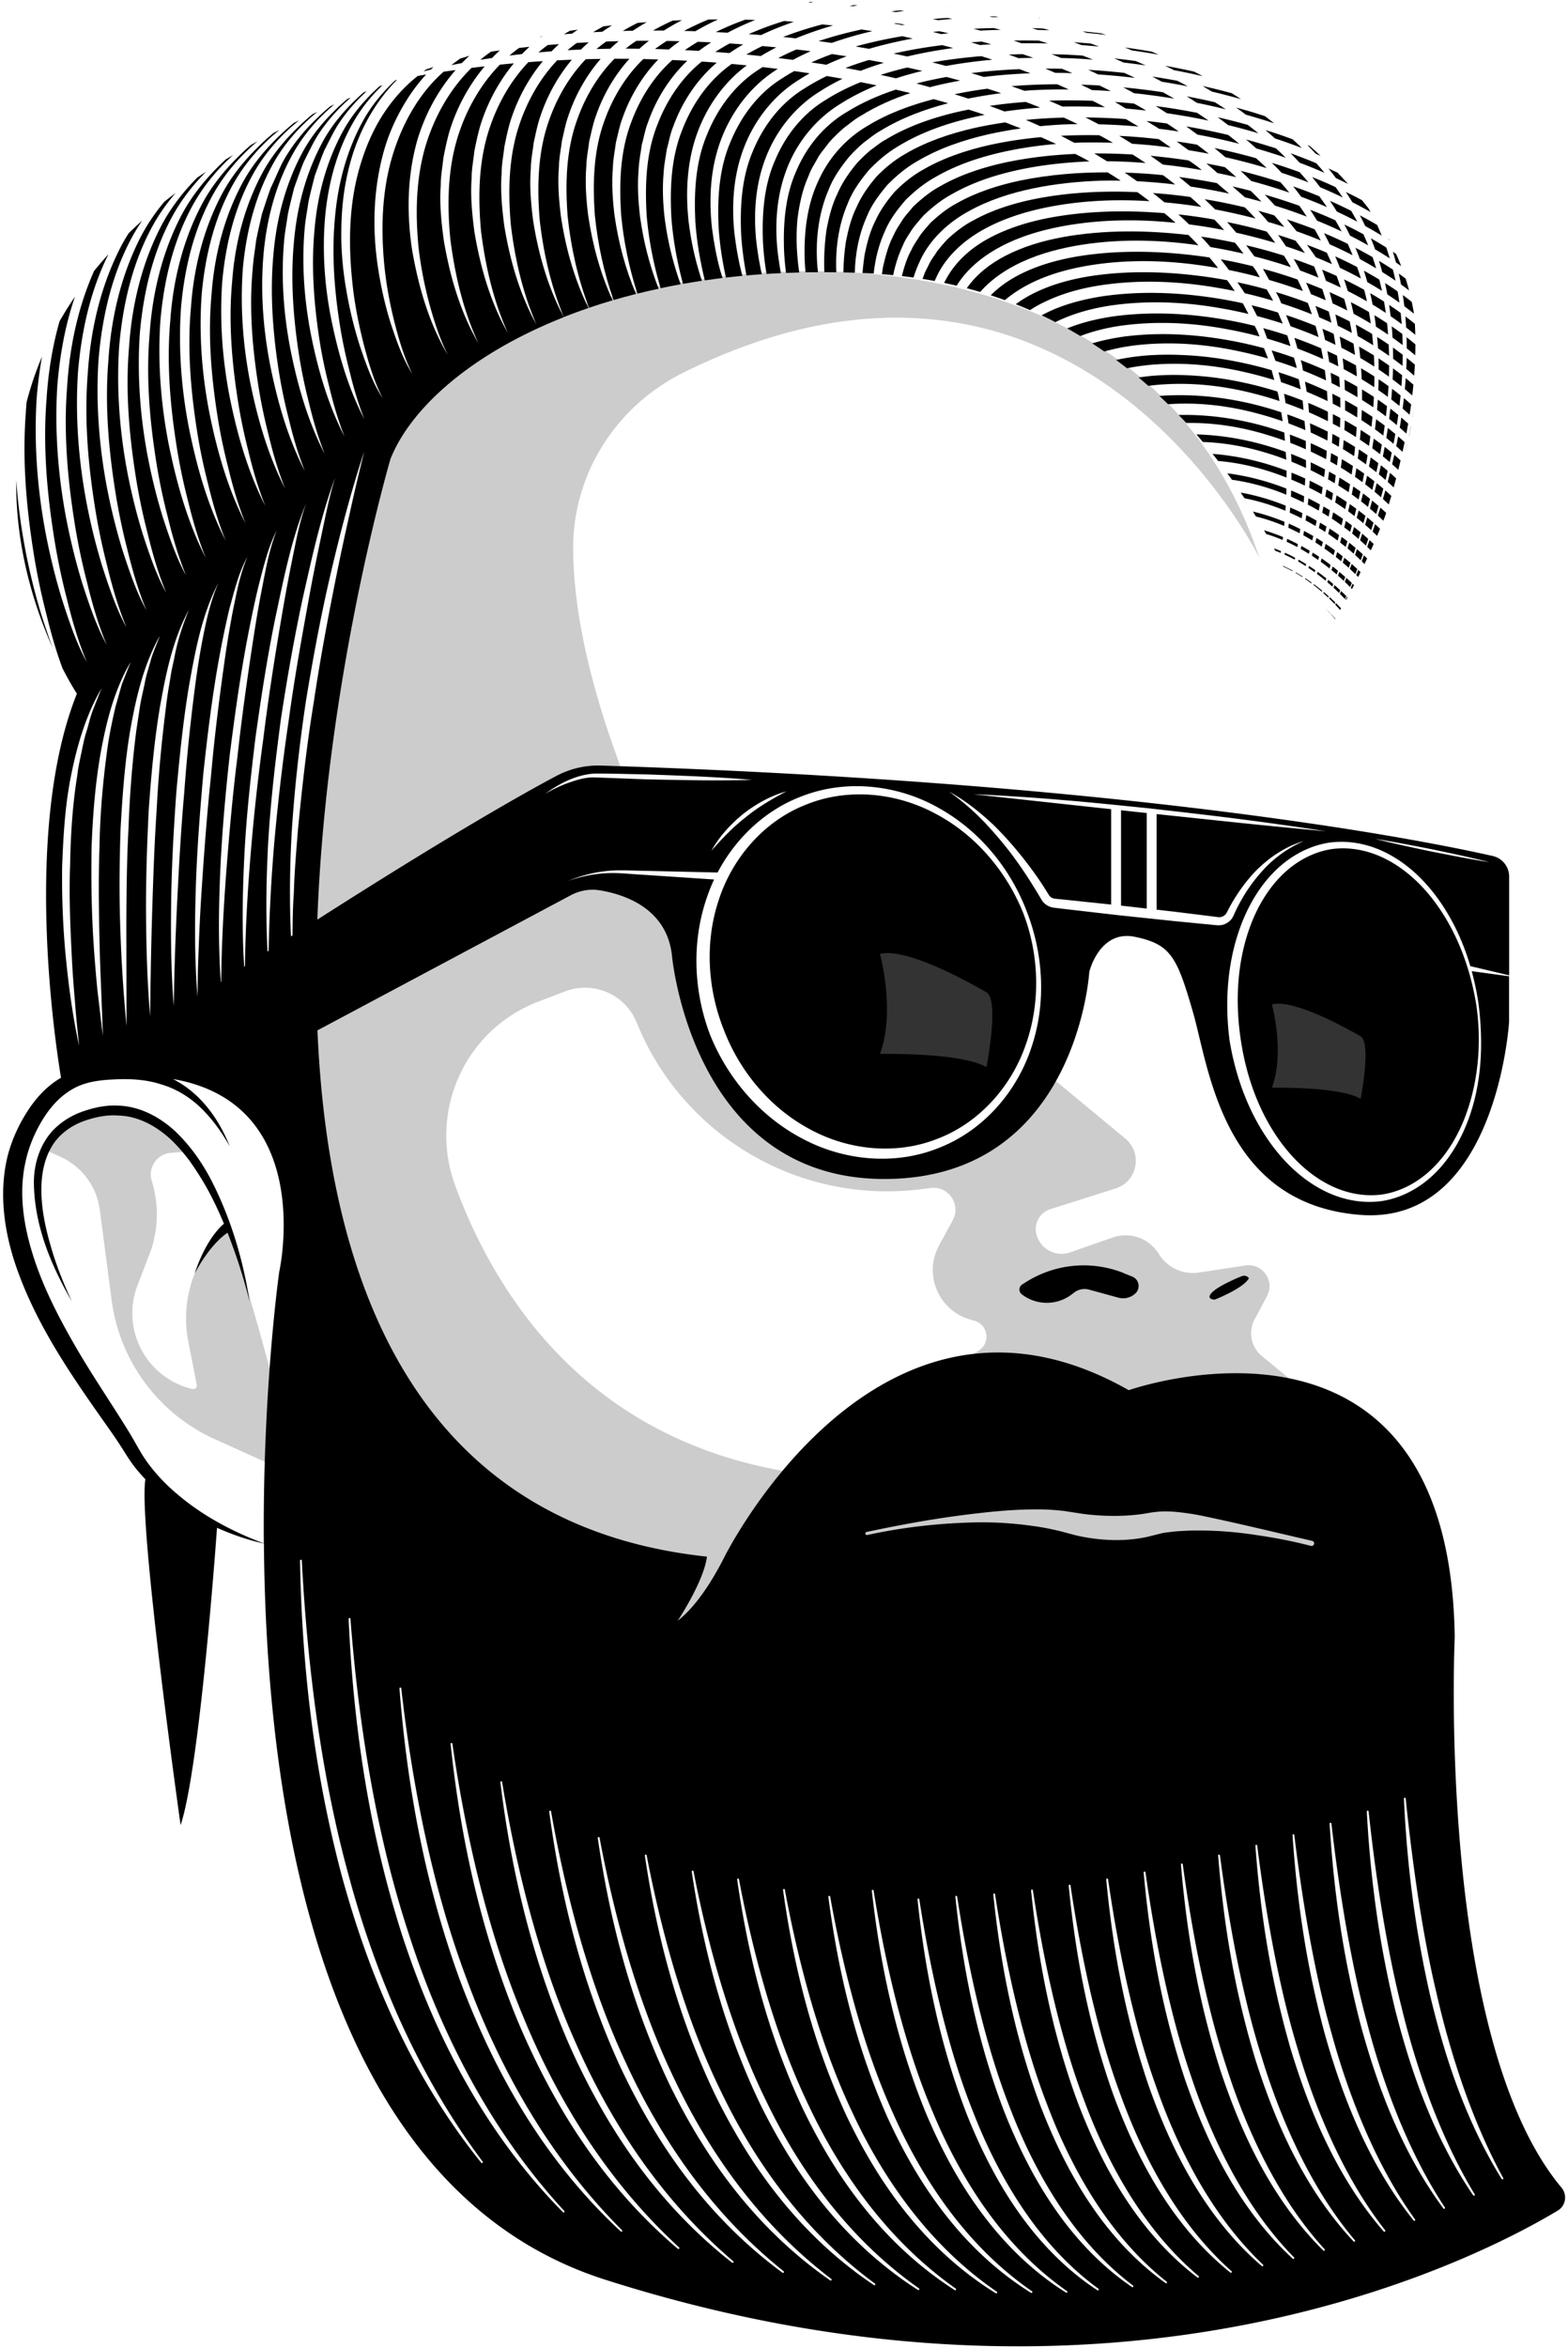
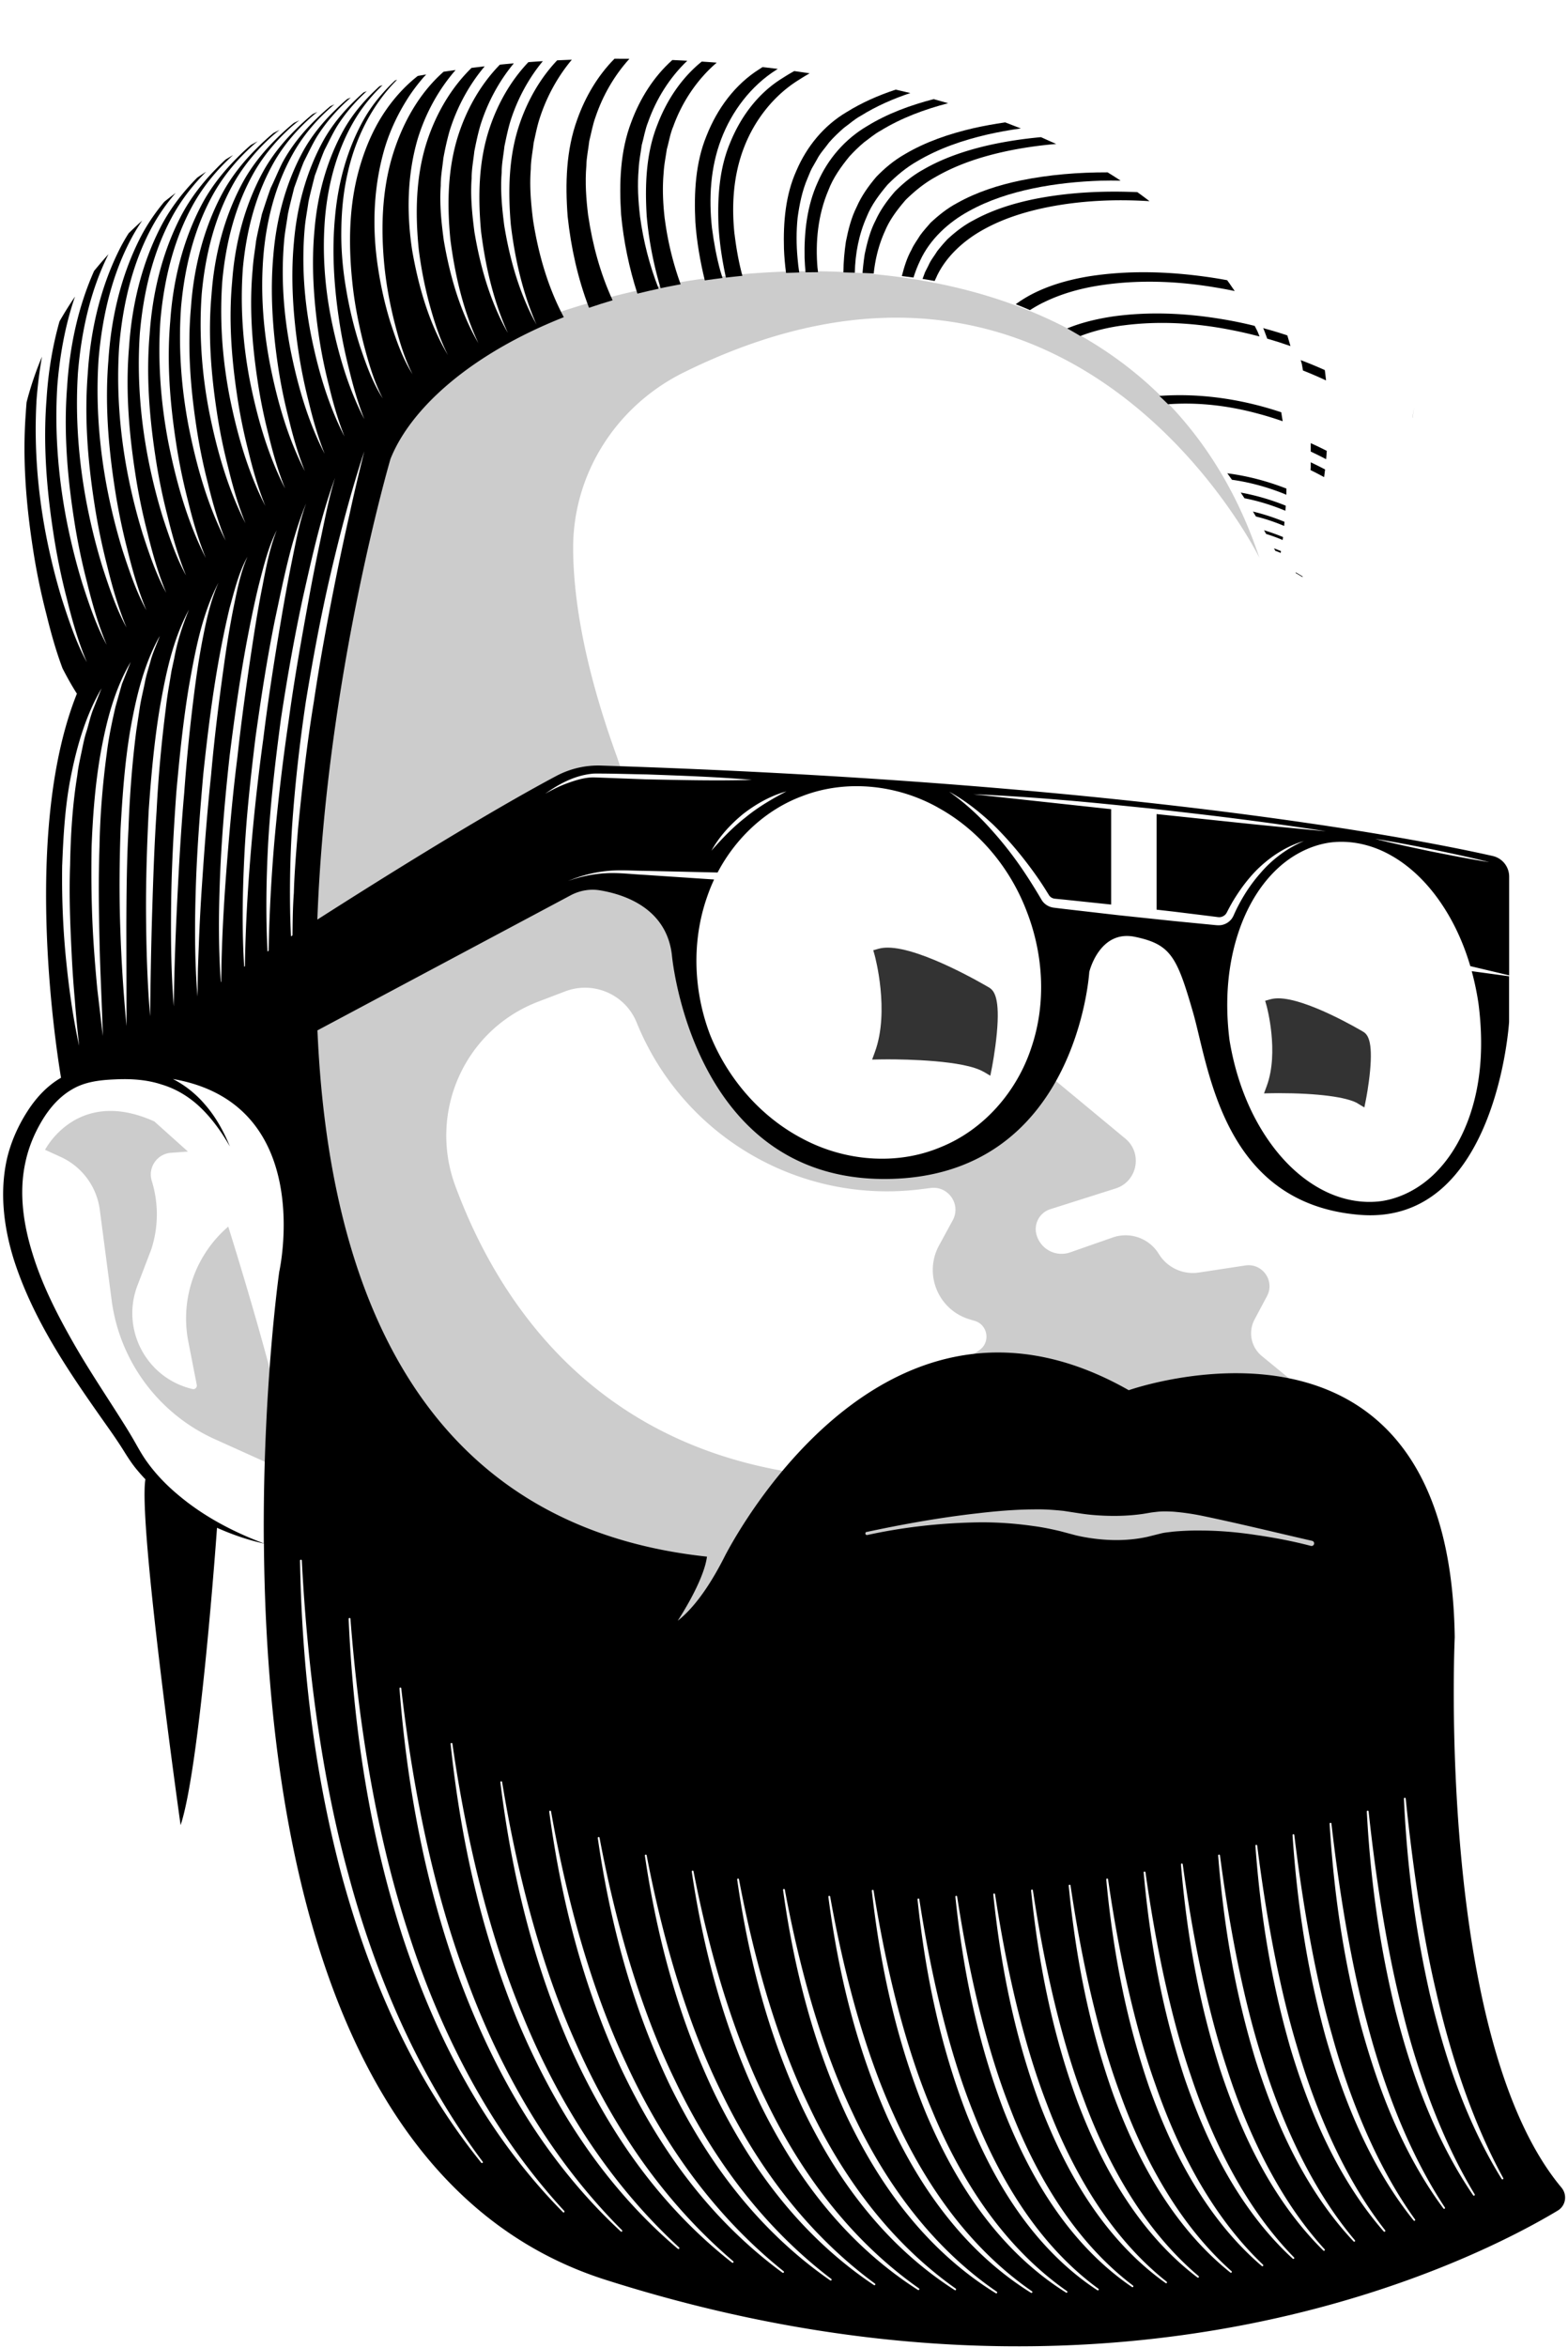
<svg xmlns="http://www.w3.org/2000/svg" version="1.1" viewBox="0 0 469 702">
  <path d="M294.22 320.46c-5.83-3.47-23.38-3.74-28.61-3.74-1.48 0-2.36.02-2.37.02l-2.38.05.82-2.24c4.51-12.26 0-28.72-.04-28.88l-.44-1.57 1.57-.44c.81-.23 1.74-.34 2.76-.34 10.19 0 29.54 11.48 30.36 11.96 1.56.94 3.22 3.33 2.27 13.62-.5 5.32-1.46 10.25-1.5 10.46l-.45 2.26-1.98-1.18zm111.92 9.45c-3.24-1.93-12.1-3.08-23.71-3.08-1.22 0-1.96.02-1.97.02l-2.38.05.82-2.23c3.72-10.14 0-23.76-.04-23.9l-.44-1.56 1.56-.44c.7-.19 1.5-.29 2.37-.29 8.56 0 24.75 9.6 25.43 10.01 1.37.82 2.83 2.88 2.02 11.61-.41 4.45-1.22 8.57-1.26 8.74l-.45 2.26-1.98-1.18z" opacity=".8" />
  <path d="M87.15 440.61l-22.88-10.32c-16.8-7.58-28.49-23.31-30.88-41.58l-3.54-27a20.286 20.286 0 00-11.71-15.82l-4.66-2.12s9.6-18.92 32.69-8.48l10.05 9.01-5.06.36c-4.19.3-7 4.42-5.76 8.42a33.738 33.738 0 01-.16 20.47l-4.12 10.77c-5.04 13.18 2.73 27.78 16.47 30.97.74.17 1.41-.48 1.27-1.22l-2.53-12.94a36.182 36.182 0 0111.94-34.4s18.35 57.99 18.91 73.9zm205.72-36.88l-15.55 10.43 121.55 8.86-21.45-17.6a8.787 8.787 0 01-2.18-10.91l3.73-7c2.43-4.55-1.37-9.93-6.48-9.16l-13.91 2.11c-4.75.72-9.47-1.47-11.98-5.57a11.65 11.65 0 00-13.78-4.91l-12.73 4.45c-4.29 1.5-8.94-.98-10.09-5.38-.84-3.22.99-6.52 4.16-7.53l19.52-6.19c6.53-2.07 8.18-10.55 2.91-14.92l-21.78-18.05a42.154 42.154 0 00-4.51-3.24l-5.38 9.09-11.39 13.6-22.82 7.64-20.27-2.12-20.7-8.7-16.77-21.02-7.11-25.68-1.91-22.08-22.08-7.11-15.6 4.25s-8.38-25.78-4.32-30.79c4.06-5.01 13.19-6.16 13.19-6.16h10.65l-1.26-3.77c-9.62-26.49-12.98-46.71-13.1-61.96-.19-22.57 12.86-42.97 33.1-52.97 116.66-57.62 172.16 55.42 172.16 55.42-37.01-111.14-182.13-94.96-243.8-57.95-5.85 3.51-11.09 9.37-15.79 16.89-6.48 26.94-29.23 124.61-25.61 154.25 2.55 20.86-4.13 29.05-9.82 32.27l16.38 73.13 81 119.44 40.08-11.67 20.31-52.52c-62.62-8.85-90.74-52.21-103.25-86.03-8.18-22.11 2.78-46.69 24.81-55.1l8.05-3.07c8.47-3.23 17.97.9 21.38 9.31 13.76 33.96 48.65 54.42 85.01 49.84l2.94-.37c5.32-.67 9.15 4.96 6.59 9.66l-4.08 7.49c-4.69 8.6-.26 19.33 9.12 22.12l1.53.46c3.99 1.19 4.79 6.48 1.34 8.79z" opacity=".2" />
-   <path d="M390.42 143.08c-1.36-.63-2.73-1.22-4.12-1.77l-.02 1-.02 1.08c1.36.56 2.7 1.16 4.03 1.79l.13-2.1zm-1.52 15.08c-1.13-.57-2.27-1.1-3.42-1.61-.04.42-.07.83-.11 1.25 1.14.51 2.26 1.06 3.36 1.65l.17-1.29zm1.18-9.78c-1.28-.61-2.58-1.19-3.89-1.73l-.04 1.85c1.27.55 2.53 1.14 3.78 1.75.06-.62.11-1.25.15-1.87zm-1.88 14.3c-1.06-.55-2.13-1.08-3.21-1.58-.04.29-.1.59-.14.88 1.08.49 2.14 1.02 3.18 1.58.06-.29.11-.59.17-.88zm1.14-7.71l.21-1.57c-1.2-.59-2.41-1.14-3.64-1.66l-.14 1.55c1.2.53 2.39 1.09 3.56 1.68zm-1.99 11.93l.03-.13c-.52-.28-1.05-.56-1.58-.83-.49-.23-.99-.46-1.49-.68l-.09.55c1.04.47 2.05.97 3.05 1.51.03-.14.05-.28.08-.42zM7.54 164.17c-1.29-6.8-2.2-13.68-2.68-20.61-.24 20.66 5.74 38.59 10.89 50.14-1.19-3.16-2.25-6.39-3.29-9.6-2-6.54-3.63-13.2-4.93-19.93zm379.03 6.6c.01-.06.03-.13.04-.19-.95-.5-1.91-.97-2.88-1.41.04.08.08.17.12.25.92.42 1.83.87 2.72 1.35zm1.91-57.38c-2-.75-4.03-1.46-6.07-2.1l.76 2.96c1.98.66 3.93 1.38 5.87 2.15l-.56-3.01zm2.16 26.35l-.02-2.17c-1.47-.66-2.95-1.28-4.45-1.86l.14 2.33c1.46.59 2.9 1.22 4.32 1.88v-.18zm-2.94-30.5l-.68-2.31c-2.2-.78-4.42-1.51-6.66-2.16.39 1.03.77 2.06 1.13 3.1 2.14.67 4.26 1.4 6.36 2.18l-.15-.81zm1.93 10.52c-1.84-.73-3.71-1.41-5.58-2.04.05.23.11.46.15.69l.32 2.11c1.81.64 3.6 1.33 5.38 2.07l-.27-2.83zm.94 13.15v-1.08c-1.58-.68-3.16-1.31-4.77-1.91l.15 2.49c1.56.6 3.1 1.23 4.63 1.91v-1.42zm-.35-6.82l-.02-.22c-1.71-.71-3.44-1.37-5.18-1.98l.4 2.7c1.7.63 3.37 1.3 5.03 2.02l-.24-2.51zM206.01 66.64c-1.01-8.97-.59-18.36 2.62-27.05 2.87-7.82 7.97-15.05 14.73-20.04-1.5-.15-3-.3-4.5-.43-6.86 4.83-11.78 11.91-14.79 19.7-3.34 8.29-3.74 17.5-3.24 26.49.52 6.59 1.73 13.14 3.47 19.57 1.86-.33 3.74-.64 5.65-.92-1.86-5.61-3.2-11.41-3.92-17.32zm101.84 18.28c5.46-2.77 11.34-4.42 17.27-5.45 11.88-2.03 23.99-1.72 35.77.12 1.15.17 2.3.36 3.45.56-.84-1.07-1.7-2.13-2.59-3.17-1.29-.2-2.59-.38-3.89-.54-11.96-1.5-24.16-1.7-35.98.29-5.89 1.04-11.69 2.68-16.93 5.37-3.18 1.63-6.14 3.68-8.61 6.19 1.43.46 2.83.95 4.22 1.45 2.24-1.9 4.74-3.5 7.3-4.81zm73.72 56.66c1.09.38 2.17.79 3.24 1.21v-.48l.02-1.58c-7.13-2.71-14.61-4.46-22.14-5.03.56.71 1.11 1.41 1.66 2.12 5.9.49 11.69 1.83 17.23 3.76zm-3.36-11.8c2.06.6 4.1 1.27 6.12 2.01l-.18-2.47c-10.18-3.58-20.93-5.49-31.6-5.25.77.8 1.52 1.6 2.26 2.4 7.95-.17 15.85 1.08 23.4 3.3zm1.73 5.97c1.62.51 3.22 1.09 4.8 1.69l-.14-1.9-.03-.42c-8.61-3.15-17.66-5-26.72-5.24.66.76 1.3 1.51 1.94 2.27 6.87.21 13.66 1.53 20.15 3.61zm-37.3-26.53c10.01-1.07 20.1-.2 29.79 2.06 2.94.66 5.85 1.46 8.72 2.35l-.79-2.95c-3.53-1.04-7.1-1.91-10.71-2.61-4.94-.98-9.95-1.63-14.96-1.87-5.01-.28-10.04-.2-14.99.41-1.97.25-3.93.58-5.87 1.01 1.11.82 2.2 1.65 3.27 2.49 1.83-.38 3.67-.67 5.52-.87zm3.23 5.87c9.64-.9 19.32.1 28.6 2.43 2.77.68 5.51 1.48 8.22 2.38l-.19-1.15c-.12-.57-.27-1.13-.42-1.69-3.4-1.07-6.84-1.98-10.32-2.71a96.674 96.674 0 00-14.34-2.02c-4.81-.34-9.64-.33-14.4.2-.82.09-1.64.21-2.46.33.99.83 1.97 1.67 2.93 2.51.8-.11 1.59-.21 2.39-.28zm-6.58-11.81c10.39-1.25 20.88-.49 30.99 1.68 3.02.63 6.02 1.37 8.98 2.23-.39-1.03-.79-2.05-1.19-3.08-3.51-.96-7.06-1.76-10.64-2.39-10.29-1.85-20.87-2.43-31.15-1.1-3.25.46-6.48 1.1-9.6 2.05 1.23.79 2.45 1.6 3.64 2.43 2.94-.85 5.95-1.45 8.96-1.81zm-23.2-7.17c5.15-2.48 10.68-3.96 16.24-4.78 11.14-1.61 22.43-1.06 33.39.93 2.58.45 5.14.99 7.69 1.6l-1.67-3.19c-2.93-.64-5.89-1.19-8.86-1.64-11.13-1.68-22.52-2.06-33.56-.38-5.5.9-10.94 2.29-15.89 4.67-.63.3-1.26.63-1.88.97 1.4.66 2.77 1.33 4.12 2.03l.42-.21z" />
  <path d="M312.02 90.48c5.3-2.63 11.01-4.22 16.76-5.12 11.52-1.8 23.21-1.35 34.58.55 1.99.32 3.98.69 5.96 1.11-.48-.69-.97-1.39-1.44-2.09-.27-.39-.55-.76-.82-1.15-2.2-.41-4.41-.77-6.63-1.07-11.55-1.59-23.34-1.89-34.78-.08-5.7.95-11.32 2.49-16.42 5.03-1.9.95-3.72 2.05-5.41 3.3 1.44.57 2.86 1.15 4.25 1.76 1.28-.83 2.6-1.58 3.94-2.25zm23.81 6.83c10.76-1.43 21.65-.77 32.19 1.3 2.93.56 5.83 1.23 8.71 1.99l-.43-1.12c-.3-.7-.66-1.37-1.02-2.05-3.34-.83-6.71-1.52-10.1-2.07-10.71-1.77-21.69-2.24-32.36-.74-4.67.71-9.3 1.79-13.62 3.57 1.34.74 2.65 1.5 3.94 2.27 4.1-1.57 8.39-2.58 12.69-3.16zm40.56 26.39c2.45.65 4.87 1.41 7.27 2.24l-.43-2.68c-11.77-3.93-24.21-5.78-36.45-4.89.88.82 1.75 1.65 2.6 2.49 9.14-.67 18.28.46 27.01 2.84zm19.66 18.97c.1-.77.2-1.54.29-2.31-1.41-.75-2.84-1.46-4.29-2.14v1.57l-.06.76c1.38.67 2.73 1.37 4.07 2.11zM261.33 81.81c.46-4.39 1.54-8.75 3.42-12.84 1.44-3.43 3.74-6.41 6.16-9.22 2.66-2.6 5.55-4.97 8.77-6.75 6.36-3.7 13.33-6 20.37-7.58 5.24-1.16 10.54-1.92 15.86-2.38l-.07-.04c-1.5-.64-2.99-1.32-4.48-1.99-5.16.47-10.29 1.23-15.34 2.34-7.01 1.58-13.9 3.87-20.03 7.45-3.11 1.73-5.83 3.98-8.29 6.44-2.29 2.65-4.37 5.49-5.82 8.7-1.63 3.12-2.5 6.59-3.24 10.06a75.15 75.15 0 00-.65 5.63c.94.04 1.87.08 2.82.13.18 0 .35.02.53.03zm128.24 90.73c.02-.06.04-.12.05-.18-.67-.43-1.36-.84-2.05-1.24-.01.06-.03.12-.04.18.68.39 1.35.8 2.01 1.22.01 0 .02.01.03.02zm7.08-35.24c.08-.83.14-1.67.2-2.5-1.58-.81-3.18-1.58-4.8-2.31v2.52c1.55.73 3.09 1.48 4.61 2.29zm-.38-26.65c-2.37-1.07-4.77-2.06-7.21-2.98l.33 1.17.34 1.93c2.33.92 4.63 1.91 6.9 2.97-.11-1.03-.23-2.06-.37-3.09zm-13.17 36.6c.56.21 1.1.44 1.66.67l.02-1.84c-5.71-2.23-11.66-3.8-17.68-4.57.47.64.93 1.29 1.38 1.93 5.02.69 9.93 2.02 14.62 3.81zm1 9.99c.03-.41.07-.82.1-1.23-3.07-1.26-6.23-2.3-9.44-3.07.3.49.6.99.9 1.48 2.89.71 5.71 1.66 8.44 2.83zm-1.03 8.07l.08-.54c-.69-.29-1.39-.56-2.09-.83.13.24.26.48.38.72.55.21 1.09.42 1.63.65zm1.39-12.6l.12-1.52c-4.36-1.76-8.88-3.09-13.47-3.92.38.57.76 1.14 1.13 1.7 4.2.81 8.3 2.1 12.22 3.73zm-.81 8.74l.12-.88a63.12 63.12 0 00-5.69-2.04l.63 1.11c1.68.52 3.33 1.12 4.94 1.81zm-163.96-91.5c-.9-8.57-.36-17.54 2.83-25.8 3.13-8.19 8.9-15.63 16.41-20.26 1.07-.69 2.15-1.35 3.25-1.97-1.54-.23-3.08-.46-4.62-.67-1.21.67-2.39 1.38-3.55 2.13-7.27 4.47-12.47 11.52-15.64 19.35-3.3 7.86-3.82 16.64-3.43 25.22.32 5.05 1.1 10.07 2.19 15.05 1.63-.19 3.27-.37 4.93-.53-1.11-4.1-1.84-8.29-2.36-12.53zm-20.85-4.44c-.54-4.6-.76-9.27-.33-13.93.12-2.33.61-4.64.94-6.96.65-2.25.99-4.61 1.92-6.79 2.61-7.26 7.09-14.04 13.01-19.1-1.49-.12-2.99-.22-4.48-.32-6.1 4.92-10.54 11.66-13.32 19.01-3.36 8.51-3.7 17.94-3.15 27.12.63 7.29 2.06 14.55 4.16 21.64 1.97-.42 3.97-.81 6-1.18a92.079 92.079 0 01-4.74-19.5z" />
-   <path d="M191.44 64.75c-.56-4.7-.83-9.47-.41-14.24.09-2.39.61-4.74.91-7.11.65-2.31 1.01-4.71 1.92-6.94 2.41-6.83 6.41-13.26 11.71-18.3-1.49-.08-2.98-.16-4.47-.22-5.57 4.97-9.65 11.47-12.26 18.5-3.36 8.73-3.67 18.37-3.06 27.75.75 7.97 2.38 15.9 4.87 23.6 2.08-.52 4.2-1.01 6.36-1.47-2.71-6.9-4.57-14.15-5.57-21.55zm193.61 35.53c-2.38-.8-4.79-1.52-7.22-2.17.09.2.18.39.26.59l.95 2.55c2.34.67 4.65 1.41 6.95 2.22l-.95-3.19zm37.44 24.55l.02.02c.17-1.01.32-2.02.46-3.04-.15 1.01-.31 2.01-.48 3.02zm-207-43.72c-1.18-4.24-1.97-8.59-2.54-12.99-.96-8.77-.48-17.95 2.73-26.42 3.16-8.39 8.95-16.08 16.62-20.88.11-.07.23-.14.34-.22-1.52-.19-3.03-.37-4.55-.54-.3.19-.61.38-.91.58-7.4 4.65-12.67 11.9-15.85 19.95-3.32 8.08-3.78 17.07-3.34 25.86.42 5.84 1.42 11.64 2.82 17.38 1.74-.25 3.51-.49 5.3-.71-.21-.67-.41-1.34-.61-2.01z" />
-   <path d="M226.2 72.09c-.85-8.38-.25-17.13 2.93-25.17 3.11-8 8.85-15.16 16.21-19.65 2.15-1.38 4.38-2.61 6.66-3.72-.28-.05-.56-.1-.83-.15-1.28-.23-2.57-.45-3.86-.67a62.315 62.315 0 00-6.69 3.72c-7.12 4.32-12.29 11.12-15.43 18.74-3.28 7.64-3.86 16.2-3.52 24.59.23 4.22.81 8.41 1.6 12.58 1.52-.14 3.05-.26 4.6-.37-.74-3.26-1.27-6.57-1.66-9.9zm-58.39-7.12c-.63-5-1.04-10.08-.62-15.15 0-2.55.59-5.05.86-7.58.59-2.48 1.04-5.01 1.89-7.43 2.07-6.24 5.37-12.18 9.72-17.2-1.48.02-2.96.05-4.44.09-4.96 5.17-8.64 11.54-11.02 18.35-3.34 9.4-3.59 19.65-2.78 29.65 1.12 9.9 3.35 19.79 7.23 29.1 2.39-.94 4.85-1.85 7.38-2.71-4.19-8.47-6.78-17.71-8.21-27.11z" />
+   <path d="M191.44 64.75c-.56-4.7-.83-9.47-.41-14.24.09-2.39.61-4.74.91-7.11.65-2.31 1.01-4.71 1.92-6.94 2.41-6.83 6.41-13.26 11.71-18.3-1.49-.08-2.98-.16-4.47-.22-5.57 4.97-9.65 11.47-12.26 18.5-3.36 8.73-3.67 18.37-3.06 27.75.75 7.97 2.38 15.9 4.87 23.6 2.08-.52 4.2-1.01 6.36-1.47-2.71-6.9-4.57-14.15-5.57-21.55zm193.61 35.53c-2.38-.8-4.79-1.52-7.22-2.17.09.2.18.39.26.59l.95 2.55c2.34.67 4.65 1.41 6.95 2.22zm37.44 24.55l.02.02c.17-1.01.32-2.02.46-3.04-.15 1.01-.31 2.01-.48 3.02zm-207-43.72c-1.18-4.24-1.97-8.59-2.54-12.99-.96-8.77-.48-17.95 2.73-26.42 3.16-8.39 8.95-16.08 16.62-20.88.11-.07.23-.14.34-.22-1.52-.19-3.03-.37-4.55-.54-.3.19-.61.38-.91.58-7.4 4.65-12.67 11.9-15.85 19.95-3.32 8.08-3.78 17.07-3.34 25.86.42 5.84 1.42 11.64 2.82 17.38 1.74-.25 3.51-.49 5.3-.71-.21-.67-.41-1.34-.61-2.01z" />
  <path d="M175.93 64.46c-.61-4.9-.97-9.88-.55-14.85.03-2.49.6-4.95.87-7.43.61-2.42 1.03-4.91 1.9-7.27 2.14-6.33 5.58-12.33 10.11-17.33-1.49-.01-2.98-.02-4.46-.02-5.02 5.07-8.74 11.39-11.14 18.15-3.35 9.17-3.62 19.22-2.87 29.02.99 9.26 3.02 18.5 6.39 27.29 2.3-.78 4.65-1.53 7.06-2.24-3.67-7.98-6.02-16.58-7.3-25.33z" />
-   <path d="M183.81 64.4c-.59-4.8-.9-9.68-.48-14.54.06-2.44.61-4.84.89-7.27.64-2.36 1.02-4.81 1.91-7.11 2.26-6.53 5.93-12.7 10.77-17.71-1.49-.05-2.98-.09-4.47-.12-5.22 5.01-9.07 11.37-11.55 18.2-3.35 8.95-3.64 18.79-2.97 28.39.87 8.62 2.69 17.22 5.61 25.47 2.19-.64 4.43-1.25 6.72-1.83-3.18-7.46-5.28-15.4-6.43-23.49zm119.72 14.96c5.61-2.92 11.68-4.68 17.78-5.8 12.25-2.22 24.77-2 36.97-.26.06 0 .12.02.19.03-.98-1.04-1.97-2.06-2.99-3.07-.11-.01-.22-.03-.33-.04-12.38-1.42-24.98-1.52-37.18.65-6.07 1.12-12.06 2.88-17.45 5.71-4.47 2.34-8.5 5.51-11.35 9.59 1.35.35 2.68.73 4 1.12 2.89-3.31 6.56-5.94 10.37-7.93z" />
  <path d="M280.2 82.6c2.95-6.2 8.38-10.94 14.25-14.13 5.91-3.23 12.34-5.2 18.82-6.51 10.09-2.01 20.37-2.45 30.56-1.81-1.2-.92-2.41-1.82-3.64-2.7-10.24-.45-20.52.05-30.52 2.01-6.45 1.3-12.8 3.27-18.48 6.4-2.89 1.49-5.44 3.49-7.78 5.65a48.926 48.926 0 00-3.12 3.63c-.82 1.37-1.87 2.6-2.51 4.08l-1.09 2.15-.75 2.02c1.22.19 2.42.4 3.62.62.21-.47.43-.95.66-1.41z" />
  <path d="M275.21 77.92c2.96-6.41 8.44-11.42 14.48-14.74 6.06-3.38 12.67-5.47 19.34-6.86 6.68-1.39 13.47-2.07 20.26-2.3 1.97-.05 3.93-.05 5.9-.01-1.29-.85-2.58-1.68-3.89-2.48-8.75-.02-17.48.68-26 2.42-6.64 1.39-13.17 3.47-19 6.75-2.97 1.57-5.56 3.66-7.96 5.9-1.07 1.25-2.2 2.46-3.15 3.8-.85 1.41-1.88 2.72-2.54 4.24-1.38 2.45-2.2 5.16-2.9 7.9 1.17.13 2.33.28 3.48.44.54-1.72 1.19-3.42 1.99-5.06z" />
-   <path d="M270.06 73.37c.65-1.69 1.75-3.15 2.69-4.69 1.03-1.48 2.26-2.82 3.43-4.19 2.61-2.5 5.44-4.78 8.59-6.47 6.21-3.54 13-5.73 19.85-7.22 6.87-1.48 13.85-2.23 20.84-2.53h.41c-1.32-.75-2.68-1.45-4.03-2.14l-.21-.11c-7.03.3-14.03 1.1-20.89 2.55-6.82 1.49-13.53 3.67-19.51 7.1-3.04 1.64-5.69 3.83-8.14 6.16-1.05 1.33-2.26 2.55-3.18 3.97-.88 1.45-1.9 2.83-2.56 4.41-1.63 3.01-2.49 6.38-3.26 9.74-.11.67-.2 1.35-.3 2.03 1.13.08 2.26.18 3.37.29.61-3.05 1.56-6.04 2.9-8.89zm29 .5c5.76-3.08 12.01-4.94 18.3-6.15 11.33-2.15 22.89-2.28 34.26-1.09-1.09-.99-2.21-1.95-3.34-2.9-11.5-.94-23.12-.72-34.39 1.38-6.26 1.21-12.43 3.08-17.97 6.06-5.54 2.94-10.33 7.2-13.18 12.76-.12.21-.24.43-.35.65 1.26.26 2.51.54 3.75.84 3.07-5.01 7.87-8.84 12.92-11.54zm-45.45-13.15c1.43-3.65 3.78-6.86 6.28-9.86 2.7-2.85 5.74-5.38 9.09-7.33 6.65-4.01 13.99-6.53 21.4-8.3 1.37-.32 2.75-.61 4.14-.89-1.28-.44-2.57-.87-3.86-1.27-.31-.11-.63-.21-.94-.31-1.23.25-2.46.51-3.69.79-7.38 1.76-14.64 4.27-21.05 8.16-1.67.87-3.07 2.11-4.59 3.19-1.43 1.18-2.75 2.47-4.01 3.81-2.37 2.84-4.51 5.9-5.96 9.34-1.63 3.35-2.52 7.03-3.21 10.72a70.09 70.09 0 00-.68 11.33c0 .43.02.85.04 1.28 1.19 0 2.38.01 3.59.03-.33-6.97.61-14.13 3.46-20.69z" />
  <path d="M244.53 80.2c-.68-7.79.1-15.9 3.24-23.3 1.42-3.76 3.8-7.08 6.34-10.18 1.35-1.47 2.81-2.9 4.35-4.18 1.62-1.17 3.14-2.51 4.9-3.45 6.29-3.86 13.21-6.4 20.23-8.23-1.44-.42-2.89-.82-4.33-1.22-7.01 1.82-13.86 4.34-19.93 8.08-6.6 3.89-11.7 9.79-14.75 16.78-3.17 6.95-4.09 14.82-3.92 22.61.05 1.44.15 2.87.28 4.31 1.24-.02 2.48-.04 3.73-.04l-.12-1.18z" />
  <path d="M238.56 77.24c-.38-4.01-.4-8.07.01-12.12.55-4.02 1.36-8.09 3-11.88.41-.94.76-1.92 1.23-2.84l1.54-2.69c.93-1.87 2.39-3.37 3.6-5.06 1.34-1.58 2.89-3.01 4.43-4.38 1.67-1.2 3.22-2.62 5.02-3.6 4.7-2.93 9.73-5.13 14.9-6.85-1.46-.35-2.92-.68-4.38-1.02-5.17 1.71-10.16 3.89-14.72 6.74-6.81 4.03-11.92 10.31-15 17.54-3.24 7.2-3.93 15.33-3.7 23.32.09 2.41.31 4.81.62 7.2 1.31-.05 2.63-.1 3.95-.13-.21-1.4-.39-2.8-.5-4.21zm20.7-12.49c1.43-3.54 3.76-6.63 6.22-9.54 2.68-2.72 5.64-5.18 8.93-7.04 6.5-3.85 13.66-6.26 20.89-7.94 3.33-.76 6.68-1.36 10.05-1.83-.65-.26-1.3-.51-1.95-.75-.91-.35-1.82-.71-2.74-1.06-3.21.46-6.39 1.04-9.55 1.75-7.2 1.67-14.27 4.07-20.54 7.8-3.17 1.81-5.96 4.14-8.45 6.72-2.33 2.74-4.44 5.69-5.89 9.02-1.63 3.24-2.51 6.81-3.22 10.39-.45 3.02-.71 6.08-.75 9.17 1.13.03 2.28.06 3.42.1.12-5.72 1.21-11.47 3.59-16.8z" />
-   <path d="M232.52 74.52c-.79-8.18-.13-16.72 3.03-24.55 3.08-7.8 8.81-14.7 16-19.03 3.4-2.15 6.99-3.93 10.68-5.42l-4.8-.96c-3.63 1.47-7.13 3.21-10.42 5.29-6.97 4.18-12.11 10.71-15.21 18.14-3.26 7.42-3.89 15.77-3.61 23.95.15 3.33.54 6.65 1.08 9.96 1.42-.09 2.86-.17 4.3-.24a99.8 99.8 0 01-1.05-7.14zm158.65 16.04c-3.13-1.2-6.32-2.28-9.54-3.23.34.61.69 1.22.99 1.85l.61 1.5c3.1.99 6.16 2.09 9.17 3.3-.39-1.15-.8-2.29-1.24-3.42zm3.45-31.87c-2.57-1.06-5.18-2.05-7.82-2.96.82 1.02 1.61 2.05 2.38 3.1 2.6.95 5.17 1.98 7.71 3.09-.74-1.09-1.5-2.17-2.28-3.23zM254.1 1.75l1.08.12c.44-.09.88-.17 1.32-.25l-.97-.09c-.48.07-.96.15-1.44.23zm151.59 150.37c-.65-.48-1.3-.95-1.96-1.41-.16.72-.32 1.44-.49 2.16.64.46 1.27.94 1.89 1.42.19-.72.38-1.44.56-2.17zM339.67 18.25c-2.13-.3-4.27-.56-6.41-.8.68.29 1.35.59 2.02.89.26.11.51.24.77.35 2.22.26 4.43.55 6.63.87-1-.45-2.01-.89-3.02-1.32zm-42.42-9.86c-2.02.04-4.04.11-6.06.21.69.18 1.37.36 2.06.55 2.03-.11 4.06-.18 6.09-.23-.7-.18-1.39-.36-2.09-.53zm94.13 46.16c-.86-1.04-1.75-2.06-2.65-3.07-2.27-.84-4.56-1.62-6.87-2.34-.48-.16-.97-.3-1.45-.45.56.54 1.12 1.09 1.67 1.64.42.44.83.88 1.24 1.32.56.19 1.12.37 1.68.56 2.15.72 4.27 1.51 6.38 2.33zm8.43 117.2c.13-.37.25-.74.38-1.11-.52-.43-1.04-.85-1.58-1.26-.12.35-.23.71-.35 1.06.52.43 1.04.86 1.55 1.31zm2.74-16c-.14.55-.27 1.1-.41 1.65-.02.09-.05.19-.08.28l1.02.75c.25.19.5.4.75.6.18-.65.36-1.3.54-1.94-.6-.46-1.21-.9-1.82-1.34zm-1.11 10.45c-.48-.39-.97-.76-1.46-1.14-.15.48-.29.96-.44 1.44.54.43 1.08.86 1.61 1.3.16-.49.31-.98.47-1.46l-.17-.14zm-.01-5.57s-.09-.06-.13-.09c-.15.55-.32 1.1-.47 1.65.57.44 1.13.89 1.68 1.34l.51-1.69c-.52-.41-1.05-.81-1.58-1.2zM282.9 2.07h.04c.14 0 .28-.02.42-.03-.15 0-.3.01-.46.02zm132.77 136.09c.21-.94.42-1.89.61-2.84-.69-.59-1.4-1.17-2.11-1.73l-.33 1.75c-.07.37-.16.73-.23 1.1.7.56 1.39 1.13 2.07 1.72zm6.36-10.75c-.11.56-.21 1.13-.32 1.69l-.27 1.28.03.03c.21-.99.41-1.97.59-2.97l-.03-.03zM329.31 9.97c-1.85-.22-3.7-.42-5.55-.6.44.15.87.31 1.3.46 1.95.18 3.9.39 5.85.62-.53-.17-1.07-.32-1.6-.49zm82.67 57.43s-.05-.09-.07-.14c-1.7-1.01-3.43-1.97-5.18-2.89.57 1.06 1.12 2.13 1.64 3.22 1.66.91 3.3 1.86 4.91 2.85-.42-1.02-.85-2.04-1.31-3.04zm-3.08 74.83c-.18.85-.37 1.71-.57 2.56.72.55 1.44 1.11 2.14 1.68.21-.86.42-1.72.62-2.58a69.95 69.95 0 00-2.19-1.66zM393.7 48.8c-2.53-1.06-5.09-2.05-7.67-2.97.91.92 1.81 1.86 2.69 2.81 2.51.95 5 1.96 7.46 3.04-.81-.98-1.63-1.94-2.48-2.89zm15.47 102.76c.22-.8.42-1.61.63-2.41-.69-.55-1.39-1.09-2.1-1.62-.19.79-.4 1.58-.6 2.37.7.54 1.39 1.1 2.07 1.66zM242.52.54c-.27.05-.55.1-.82.16.26.02.53.03.79.05.23-.06.46-.11.69-.17-.22-.01-.44-.03-.66-.04zM411.68 141.2c.2-.91.39-1.82.58-2.73-.75-.58-1.51-1.15-2.27-1.71-.14.78-.28 1.57-.44 2.35-.03.13-.05.25-.08.38a92.4 92.4 0 012.21 1.7zm-7.4.68c.13-.86.26-1.72.38-2.57-1.08-.7-2.18-1.37-3.29-2.03-.1.85-.2 1.7-.31 2.55.38.23.77.46 1.15.69.69.45 1.38.9 2.06 1.36zM293.5 16.79c-4.92.4-9.81 1.01-14.66 1.86.39.1.77.19 1.16.29.98.25 1.96.51 2.95.78 4.6-.84 9.24-1.45 13.89-1.87-1.11-.36-2.22-.72-3.33-1.06zm26.19 9.95c-1.15-.52-2.3-1.03-3.46-1.54-4.57.01-9.13.19-13.67.56 1.28.45 2.55.91 3.82 1.39.69-.06 1.37-.11 2.06-.16 3.75-.21 7.5-.28 11.24-.25zm-24.36-.22c-3.3.43-6.58.98-9.83 1.66 1.37.41 2.73.85 4.09 1.3 3.28-.66 6.57-1.2 9.88-1.62-1.37-.46-2.75-.91-4.14-1.34zm52.51 1.06c-3.94-.6-7.89-1.09-11.85-1.46.75.4 1.5.8 2.25 1.21.31.17.62.35.93.53 4.03.43 8.04.97 12.04 1.64-1.12-.65-2.24-1.29-3.37-1.92zM281.82 13.5c-4.89.61-9.75 1.43-14.54 2.52 1.36.28 2.72.57 4.08.87 4.54-1.08 9.14-1.9 13.75-2.53-1.1-.3-2.19-.58-3.29-.86zm-47.31-7.22c-3.6 1.12-7.14 2.41-10.57 3.93.52.04 1.03.07 1.55.11.72.05 1.44.11 2.16.16 3.18-1.51 6.46-2.81 9.79-3.95-.97-.1-1.95-.18-2.92-.25zm151.61 73.61c-.67-1.17-1.36-2.32-2.09-3.45-3.45-1.1-6.94-2.07-10.46-2.91-.27-.07-.55-.13-.82-.19.26.35.54.69.8 1.05.54.76 1.09 1.51 1.65 2.27.4.1.8.21 1.21.31 3.27.86 6.51 1.84 9.72 2.92zm-22.91-14.24c-3.56-.64-7.14-1.16-10.74-1.54 1.08.98 2.14 1.97 3.18 2.98 3.52.44 7.03 1.02 10.51 1.71-.96-1.07-1.94-2.13-2.95-3.16zm-32.69-33.6c-1.24-.65-2.48-1.29-3.73-1.92-4.34-.15-8.69-.17-13.03-.03 1.35.57 2.7 1.16 4.04 1.76 4.24-.09 8.48-.01 12.72.19zm45.02 33.28c-1.04-1.13-2.1-2.25-3.2-3.33-3.98-.96-7.99-1.78-12.02-2.44 1.06 1 2.1 2.01 3.12 3.05 2.87.54 5.73 1.16 8.57 1.84 1.18.28 2.35.58 3.52.88zM211.89 5.83a86.565 86.565 0 00-7.3 3.41c1.13.03 2.26.06 3.39.1 2.21-1.29 4.48-2.46 6.8-3.53-.96 0-1.92 0-2.89.02zm190.47 146.41c.15-.72.31-1.44.46-2.16-.57-.39-1.15-.77-1.72-1.15-.44-.28-.88-.56-1.33-.84-.06.35-.13.71-.19 1.06-.07.36-.15.71-.22 1.07 1.02.65 2.02 1.32 3 2.01zM388.1 83.57c-3.4-1.2-6.85-2.26-10.33-3.19l1.84 3.32c3.41.98 6.78 2.08 10.1 3.31-.51-1.16-1.05-2.31-1.61-3.44zm17.8 80.62c-.2.57-.41 1.14-.61 1.71.58.52 1.14 1.06 1.7 1.6.22-.59.43-1.18.64-1.76-.57-.52-1.14-1.04-1.72-1.55zm-9.03-88.64c-1.96-.83-3.95-1.61-5.95-2.35.91 1.23 1.81 2.48 2.68 3.74 1.61.65 3.21 1.33 4.79 2.04-.49-1.15-1-2.3-1.53-3.43zM305.93 16.2c-1.4.02-2.81.06-4.21.12.99.35 1.97.71 2.95 1.07 1.46-.05 2.92-.08 4.38-.1-1.04-.37-2.08-.74-3.12-1.09zm103.72 145.3c-.24.66-.47 1.33-.71 1.99.36.35.73.7 1.08 1.06.28-.63.57-1.26.85-1.91-.4-.39-.81-.77-1.22-1.14zm-28.53-97.12c-1.58-.48-3.16-.93-4.75-1.36.61.66 1.21 1.33 1.8 2 .37.44.74.89 1.11 1.33 1.63.47 3.26.98 4.87 1.51-.99-1.18-2-2.34-3.03-3.48zm-32.07-27.46c-2.04-.28-4.09-.53-6.14-.75l3.05 1.85.69.48c1.99.24 3.97.52 5.95.82-1.18-.81-2.36-1.62-3.56-2.4zM186.26 9.26c1.01-.03 2.01-.05 3.02-.07 1.36-.9 2.74-1.75 4.15-2.56l-2.7.21c-1.52.76-3.01 1.56-4.47 2.42zm218.09 90.27c-.19-1.15-.41-2.29-.64-3.43-1.42-.72-2.85-1.42-4.3-2.08.25 1.12.49 2.24.71 3.36 1.42.69 2.83 1.4 4.23 2.15zm-.77 62.73c-.18.57-.35 1.13-.53 1.7l.14.11c.58.48 1.14.98 1.7 1.48.2-.57.4-1.15.59-1.72-.62-.53-1.26-1.06-1.9-1.56zm3.88-2.7c-.21.65-.44 1.31-.65 1.96.59.53 1.18 1.06 1.75 1.61.23-.67.46-1.33.68-2-.59-.53-1.18-1.05-1.78-1.57zm-6.61 16.9c-.56-.52-1.12-1.03-1.69-1.53-.1.26-.19.52-.29.78.56.52 1.11 1.04 1.66 1.58.11-.28.22-.55.33-.83zm.79-117.41a95.94 95.94 0 00-2.17-3.11c-2.31-1.07-4.65-2.07-7.02-3.02.82 1 1.63 2.02 2.41 3.05 2.29.97 4.55 2 6.78 3.08zm.47 107.7c-.16.49-.32.97-.49 1.46.52.44 1.03.88 1.54 1.33.08.07.16.15.25.23.18-.49.36-.99.54-1.48-.6-.52-1.21-1.03-1.83-1.53zm-.79 4.84c-.23-.2-.47-.39-.71-.59-.13.37-.26.74-.4 1.11.58.51 1.15 1.04 1.72 1.56.15-.39.3-.77.44-1.16-.35-.31-.7-.63-1.06-.93zm7.53-81.51c-.16-.77-.33-1.53-.52-2.29-.1-.39-.2-.77-.31-1.16-1.97-1.09-3.97-2.12-6-3.09.39 1.15.76 2.3 1.11 3.47 1.93.97 3.84 2 5.72 3.08zm-26.14-43.55c.63.2 1.25.42 1.87.63-.85-.84-1.72-1.67-2.6-2.49l-.36-.33c-.73-.23-1.46-.46-2.2-.68-2.23-.69-4.46-1.34-6.72-1.95 1.04.88 2.07 1.77 3.09 2.68 2.32.67 4.63 1.38 6.92 2.14zm18.58 22.68a73.62 73.62 0 00-1.89-3.35 133.57 133.57 0 00-7.51-3.14c.7 1.07 1.37 2.14 2.03 3.24 2.49 1.01 4.95 2.09 7.37 3.25zm3.29 7.1c-.46-1.14-.94-2.27-1.45-3.39-2.33-1.15-4.7-2.22-7.11-3.22.59 1.1 1.16 2.22 1.7 3.35 2.32 1.02 4.61 2.11 6.86 3.27zm-3.78 51.5c.04-.95.07-1.9.09-2.84-.6-.32-1.2-.64-1.81-.95-.14-.07-.27-.13-.41-.2 0 .95 0 1.9-.03 2.85.72.38 1.44.76 2.16 1.15zm6.26-44.54c-.36-1.16-.74-2.3-1.14-3.44-2.15-1.13-4.34-2.19-6.55-3.19.49 1.13.96 2.28 1.4 3.43 2.13 1.01 4.23 2.07 6.29 3.2zm-.09 75.88c-.65-.54-1.3-1.06-1.97-1.58l-.57 1.94c.65.52 1.29 1.06 1.92 1.61.21-.66.42-1.31.62-1.97zm.55-14.98c.18-.85.35-1.71.52-2.57-.77-.55-1.54-1.08-2.33-1.61-.13.86-.28 1.72-.42 2.58.75.52 1.49 1.05 2.23 1.6zm1.06-5.33c.17-.91.32-1.82.47-2.73-.85-.6-1.72-1.18-2.59-1.75-.11.92-.22 1.84-.34 2.75.83.56 1.65 1.14 2.46 1.73zm-2.22 10.49c.19-.79.38-1.58.55-2.38-.7-.51-1.41-1.02-2.13-1.51-.15.8-.3 1.59-.46 2.39.69.49 1.36.99 2.04 1.5zM376.41 39.85c-1.05-.85-2.12-1.69-3.2-2.51-2.98-.84-5.98-1.6-9-2.29 1.06.77 2.1 1.55 3.13 2.35 3.04.74 6.06 1.56 9.06 2.45zm33.07 93.47c.14-.96.28-1.92.4-2.88-.95-.65-1.91-1.29-2.88-1.9-.07.97-.16 1.94-.25 2.91.92.61 1.83 1.23 2.72 1.87zm-3.09 19.32c-.19.72-.39 1.45-.59 2.17.67.53 1.34 1.08 1.99 1.63.22-.73.43-1.47.63-2.2-.67-.54-1.35-1.07-2.03-1.59zm3.62-55.92c-.16-1.15-.35-2.29-.55-3.44-1.77-1.03-3.58-2-5.41-2.93.3 1.15.57 2.3.82 3.46 1.74.92 3.45 1.9 5.14 2.91zm.21 30.9c.11-1 .21-2 .3-3a95.86 95.86 0 00-3.19-2.04c-.03 1.01-.08 2.02-.13 3.02 1.02.65 2.03 1.33 3.02 2.02zm.52-24.38c-.1-1.14-.21-2.28-.34-3.41-1.6-.97-3.23-1.89-4.88-2.78.21 1.14.39 2.28.56 3.42 1.58.88 3.13 1.8 4.66 2.76zm.32 6.37c-.02-1.12-.06-2.23-.12-3.35-1.46-.91-2.94-1.79-4.44-2.63.14 1.13.26 2.26.37 3.4 1.42.83 2.82 1.69 4.2 2.58zm-3.67 9.98c1.14.71 2.26 1.43 3.37 2.18.07-1.03.13-2.06.18-3.1-1.17-.77-2.36-1.52-3.56-2.24.02 1.05.02 2.11.01 3.16zm3.66-3.81c.03-1.08.04-2.15.04-3.23-1.31-.84-2.63-1.66-3.98-2.44.07 1.09.13 2.18.18 3.28 1.27.77 2.52 1.56 3.76 2.38zm9.83 17.14c-.21.96-.44 1.91-.67 2.86.24-.94.47-1.89.69-2.84l-.02-.02zm-6.37-39.35c-.16-1.14-.34-2.27-.54-3.41-1.36-.87-2.73-1.7-4.13-2.51.26 1.14.49 2.28.71 3.42 1.34.8 2.66 1.63 3.96 2.49zm-14.22 15.96c-.11-1.07-.23-2.14-.37-3.21-.96-.46-1.92-.91-2.89-1.34.2 1.07.38 2.15.54 3.23.32.15.65.3.97.45.59.29 1.17.58 1.76.87zm12.26-25.95c-1.52-.91-3.05-1.8-4.6-2.65.37 1.13.7 2.27 1.03 3.42 1.48.84 2.93 1.71 4.37 2.62-.24-1.14-.51-2.26-.79-3.39zm2.64 16.46c-.08-1.13-.19-2.27-.31-3.4-1.25-.83-2.51-1.63-3.79-2.4.18 1.14.33 2.28.47 3.43 1.22.77 2.43 1.56 3.63 2.37zm.29 6.35c-.02-1.12-.06-2.25-.11-3.37-1.14-.78-2.3-1.54-3.47-2.28.11 1.13.2 2.27.27 3.41 1.12.72 2.22 1.47 3.31 2.24zm-.05 6.22c.04-1.11.05-2.21.06-3.32-1.05-.74-2.11-1.46-3.18-2.16.04 1.11.05 2.23.06 3.34 1.03.69 2.06 1.41 3.06 2.14zm-7.88-40.19c.56.31 1.12.62 1.68.94-.45-1.12-.93-2.23-1.43-3.33-.89-.48-1.78-.95-2.67-1.41-1-.51-2.01-1.01-3.03-1.5.6 1.1 1.16 2.21 1.71 3.33 1.26.64 2.51 1.29 3.74 1.97zm-8.09 30.67c-.17-1.11-.37-2.22-.57-3.32-1.11-.51-2.22-1-3.35-1.48.29 1.11.56 2.23.81 3.36a86.187 86.187 0 013.1 1.45zm1.3 12.7c-.04-.74-.08-1.47-.13-2.2-.02-.3-.05-.59-.07-.89-.85-.43-1.71-.84-2.57-1.25.12 1.03.22 2.06.3 3.09.41.2.81.39 1.22.6.42.22.84.44 1.25.66zm5.2-49.5c-.58-1.1-1.18-2.18-1.81-3.25-.15-.08-.3-.16-.45-.23-1.95-.97-3.92-1.89-5.91-2.77.72 1.06 1.41 2.13 2.08 3.22 2.05.96 4.09 1.96 6.09 3.02zm-9.51 29.39c.59.26 1.19.53 1.78.81-.25-1.12-.51-2.24-.79-3.35-1.07-.47-2.15-.93-3.24-1.37-.25-.1-.49-.2-.74-.3.4 1.13.77 2.26 1.12 3.41.63.26 1.25.53 1.87.81zm12.23-17.16c.99.56 1.97 1.14 2.94 1.72-.34-1.13-.7-2.26-1.09-3.38-1.37-.78-2.75-1.54-4.14-2.28-.32-.17-.65-.33-.97-.5.46 1.12.91 2.24 1.32 3.37.65.35 1.29.71 1.93 1.07zm-7.76 43.36c0-.99-.02-1.97-.04-2.96-.79-.41-1.58-.82-2.38-1.22.05 1 .1 1.99.13 2.99.58.29 1.16.58 1.74.88.19.1.37.2.56.31zM298.7 5.12l-.91-.21c-.62 0-1.24 0-1.87.01.29.07.59.15.88.22.63 0 1.26-.02 1.9-.02zm117.45 143.14c-.58-.55-1.18-1.1-1.78-1.63-.24.86-.48 1.71-.73 2.56.59.54 1.17 1.08 1.74 1.63.26-.85.52-1.71.77-2.56zM355.29 25.82c-.43-.24-.87-.48-1.31-.71-.61-.33-1.23-.64-1.85-.96-2.49-.46-4.99-.89-7.49-1.26.96.5 1.91 1.02 2.86 1.54 2.6.42 5.2.88 7.78 1.39zM312.1 8.54c-.97-.05-1.94-.09-2.91-.12-.18 0-.35 0-.53-.01.57.17 1.13.35 1.7.53 1.18.03 2.37.07 3.55.11-.6-.18-1.2-.34-1.81-.51zm14.19 4.49c-1.7-.16-3.4-.29-5.11-.41.77.28 1.53.57 2.3.86 1.75.13 3.51.27 5.26.44-.82-.3-1.63-.6-2.45-.89zm84.54 143.26a91.47 91.47 0 00-1.85-1.59c-.22.73-.44 1.46-.67 2.19.61.53 1.22 1.07 1.81 1.62l.72-2.22zm4.27-37.64c.08-1.07.15-2.13.21-3.2-.97-.71-1.96-1.4-2.96-2.06-.02 1.07-.05 2.14-.1 3.22.96.66 1.91 1.35 2.85 2.05zm-1.34 27.45c-.65-.56-1.31-1.11-1.97-1.65-.21.86-.43 1.71-.65 2.57.65.54 1.3 1.1 1.93 1.66.24-.86.46-1.72.69-2.58zm-.99-22.93c.59.43 1.18.87 1.76 1.32.12-1.02.23-2.04.33-3.06-.9-.67-1.82-1.33-2.75-1.96-.06 1.03-.14 2.05-.23 3.08.3.21.6.41.9.62zm.98 7.05c.15-.99.3-1.98.43-2.98-.85-.64-1.71-1.27-2.58-1.89-.1 1-.22 2.01-.34 3.01.84.6 1.67 1.22 2.48 1.86zm-.96 5.57l.12-.62c.14-.75.27-1.49.4-2.24-.8-.61-1.6-1.2-2.42-1.78-.14.96-.28 1.91-.44 2.87.79.58 1.57 1.17 2.34 1.77zm-1.49 20.92c-.24.74-.49 1.47-.75 2.21.46.43.91.86 1.35 1.3.3-.7.59-1.41.88-2.12-.49-.47-.99-.93-1.49-1.39zm-15.95 20.21l.12-.33c-.82-.67-1.65-1.32-2.5-1.95-.03.09-.05.18-.08.26.84.65 1.67 1.33 2.47 2.02zm1.13-3.3c.08-.24.15-.47.23-.71-.85-.67-1.71-1.32-2.58-1.95-.07.22-.14.43-.2.64.87.65 1.72 1.32 2.56 2.01zm-.52 3.37c-.04.12-.09.24-.13.36.49.43.97.87 1.44 1.32.05-.13.1-.27.15-.4-.48-.43-.97-.86-1.46-1.28zm-5.13-106.76c1.42.54 2.83 1.1 4.23 1.68-.59-1.13-1.21-2.25-1.85-3.35-1.68-.66-3.38-1.28-5.09-1.87-1.06-.38-2.13-.74-3.2-1.09.98 1.16 1.94 2.34 2.88 3.53 1.02.36 2.03.73 3.04 1.12zm8.04 95.76l.42-1.44c-.91-.67-1.83-1.32-2.77-1.94-.12.46-.25.92-.38 1.38.92.65 1.83 1.32 2.72 2zm-1.6 7.36c-.08.24-.17.49-.25.73.5.43 1 .86 1.49 1.31.09-.26.18-.51.28-.77-.5-.43-1-.85-1.52-1.27zm.39-3.39l.33-1.06c-.88-.67-1.77-1.32-2.67-1.94-.1.33-.2.66-.29.99.9.65 1.78 1.32 2.64 2.01zm12.76-20.3c-.22.8-.44 1.6-.67 2.4.63.53 1.25 1.08 1.87 1.63l.72-2.41c-.63-.55-1.27-1.09-1.92-1.62zm-31.52-99.4c-1.05-1-2.12-1.99-3.2-2.96a183.85 183.85 0 00-12.46-3.04c1.11.9 2.2 1.82 3.29 2.75 4.16.93 8.29 2.02 12.37 3.25zm10.15 13.83c.61.22 1.21.45 1.81.68-.72-1.1-1.46-2.18-2.22-3.25-.81-.29-1.62-.57-2.44-.84-2.61-.9-5.25-1.72-7.9-2.49 1.03 1.09 2.05 2.18 3.06 3.3 2.59.8 5.15 1.66 7.69 2.6zm-6.77 29.35c-2.62-.8-5.26-1.53-7.92-2.17l1.65 3.23c2.58.67 5.13 1.42 7.66 2.25l-1.39-3.31zm3.34-35.87c-.85-1.05-1.73-2.09-2.64-3.1-3.93-1.27-7.9-2.4-11.91-3.39 1.08 1 2.14 2.01 3.19 3.04 3.83 1.02 7.61 2.17 11.36 3.46zm14.47 104.07c.15-.55.3-1.11.44-1.67-.94-.67-1.89-1.32-2.85-1.95-.13.54-.27 1.08-.4 1.61.96.64 1.89 1.31 2.82 2zm5.95-42.87c0-1.05-.03-2.11-.07-3.16-1.27-.73-2.55-1.43-3.84-2.11.06 1.03.1 2.07.13 3.1 1.27.7 2.53 1.42 3.78 2.17zm-.21-6.24c-.06-1.09-.14-2.19-.24-3.28-1.31-.73-2.64-1.43-3.98-2.11.12 1.07.22 2.15.3 3.22 1.32.7 2.63 1.42 3.92 2.17zm-.55-6.41c-.13-1.14-.28-2.27-.44-3.4-1.36-.73-2.73-1.42-4.12-2.09.18 1.11.35 2.22.5 3.33 1.37.69 2.72 1.42 4.06 2.16zm-4.27-20.16c-.38-1.16-.79-2.32-1.22-3.46-1.44-.65-2.89-1.28-4.34-1.88.41 1.11.79 2.22 1.16 3.34 1.48.64 2.94 1.31 4.4 2.01zm-39.51-49.9c-1.14-.79-2.29-1.56-3.45-2.33-4.1-.8-8.23-1.48-12.37-2.02 1.12.7 2.24 1.41 3.34 2.14 4.18.61 8.34 1.34 12.47 2.21zm41.47 56.76c-.28-1.16-.59-2.31-.92-3.46-1.45-.7-2.9-1.37-4.38-2.01.33 1.12.64 2.24.93 3.37 1.47.67 2.92 1.37 4.36 2.11zm-.36 53.81l.78.54c.15-.79.28-1.58.42-2.38-1-.66-2.01-1.31-3.04-1.93-.04-.02-.08-.05-.12-.07-.12.78-.24 1.57-.37 2.35.78.49 1.56.98 2.33 1.5zm-1.35 10.44c.16-.64.3-1.28.45-1.93-.13-.09-.26-.19-.4-.28-.84-.58-1.69-1.14-2.55-1.68-.13.63-.28 1.25-.41 1.87.99.65 1.96 1.33 2.91 2.02zm4.33-26.39c.08-.97.14-1.94.2-2.9-1.17-.72-2.35-1.41-3.55-2.08-.03.95-.08 1.9-.13 2.85 1.17.69 2.33 1.39 3.48 2.13zm-3.27-8.02c1.22.69 2.43 1.41 3.62 2.15.04-1 .07-2.01.08-3.01-1.22-.72-2.45-1.43-3.7-2.1v2.97zm-.61 11.62c1.12.68 2.23 1.38 3.32 2.1.11-.92.2-1.84.29-2.75-1.12-.71-2.26-1.39-3.41-2.05-.07.9-.15 1.79-.23 2.69 0 0 .02.01.03.02zm-31.02-91.27c-1.1-.9-2.21-1.79-3.33-2.66-4.16-.99-8.35-1.85-12.56-2.56 1.12.8 2.24 1.62 3.34 2.45 4.21.78 8.4 1.69 12.55 2.76zm25.71 138.85c.52.53 1.04 1.07 1.54 1.62 0-.02.02-.04.03-.06-.51-.53-1.04-1.05-1.57-1.56zm1.34-3.3c-.05.14-.11.27-.16.41.54.52 1.07 1.05 1.6 1.6.07-.15.13-.31.2-.46a59.29 59.29 0 00-1.63-1.54zm3.38-1.85c-.11.28-.23.55-.35.83.52.52 1.03 1.05 1.53 1.58.13-.3.26-.6.39-.91-.51-.51-1.03-1.01-1.56-1.5zm-.03 5.14c-.09-.09-.18-.19-.27-.29-.4-.42-.82-.83-1.23-1.24-.07.15-.14.31-.2.46.5.52.99 1.06 1.47 1.6.08-.18.16-.35.24-.53zm-7.86-10.75c.06-.21.13-.42.19-.64-.62-.43-1.25-.85-1.89-1.26-.06.2-.12.4-.17.59.63.42 1.26.86 1.87 1.3zm-1 3.32c.03-.09.05-.17.08-.26-.62-.44-1.24-.87-1.88-1.29-.02.07-.05.14-.07.21.63.43 1.25.88 1.87 1.33zm10.47-1.62c-.15.39-.31.78-.46 1.16l.81.78c.26.26.52.53.78.79.17-.41.33-.82.5-1.22-.53-.52-1.07-1.02-1.62-1.51zm11.63-18.58c.09-.29.19-.58.28-.87-.57-.54-1.14-1.07-1.73-1.59-.24.8-.5 1.59-.75 2.39.55.51 1.09 1.02 1.63 1.54l.57-1.47zm-6.36 11.84c-.22.58-.44 1.17-.66 1.75.28.27.54.56.82.83.26-.55.52-1.11.79-1.67-.31-.31-.62-.62-.94-.91zM336.26 21.79c-3.57-.39-7.16-.7-10.74-.92.97.45 1.93.91 2.88 1.37 3.71.26 7.42.61 11.11 1.05-1.08-.51-2.16-1.02-3.25-1.51zm68.05 146.82c-.18.49-.37.99-.56 1.48.56.51 1.11 1.03 1.65 1.56.2-.5.39-1.01.58-1.51-.55-.52-1.11-1.03-1.67-1.53zm2.64 2.46c-.22-.22-.45-.44-.68-.66-.2.5-.4 1-.61 1.5.19.19.39.39.58.59.24-.47.47-.95.71-1.43zm-12.68-3.65l.27-.97c-.63-.42-1.26-.83-1.9-1.23-.08.31-.17.61-.26.92.63.41 1.26.84 1.88 1.27zM269.25 3.09c-.89.1-1.77.2-2.66.31.44.07.87.15 1.31.22.84-.13 1.69-.25 2.53-.36-.4-.06-.79-.11-1.19-.16zm13.63 2.72c.68-.06 1.36-.1 2.04-.15-.51-.1-1.02-.2-1.52-.3-1.47.09-2.95.2-4.42.33.55.12 1.09.23 1.64.35.76-.08 1.51-.16 2.27-.23zm30.55 7.18c-.89-.29-1.79-.57-2.68-.85-2.54-.05-5.07-.05-7.61-.02.81.26 1.62.55 2.42.82 2.62-.03 5.25-.01 7.87.05zm87.03 120.59c.07-.9.13-1.81.19-2.72-.29-.16-.59-.33-.88-.49-.41-.22-.82-.43-1.23-.64-.04.9-.09 1.79-.15 2.69.7.38 1.39.77 2.08 1.16zM326.91 17.82c-1.03-.41-2.06-.81-3.1-1.2-1.68-.11-3.36-.21-5.04-.29-1.41-.05-2.81-.09-4.22-.12.95.37 1.9.74 2.84 1.13 2.01.05 4.02.13 6.02.24 1.17.07 2.33.15 3.5.24zm72.29 126.66c.12-.78.23-1.56.33-2.35-.66-.38-1.32-.75-1.98-1.12-.1.77-.21 1.53-.32 2.3.66.38 1.32.77 1.97 1.17zm-2.81 14.57c.12-.54.25-1.07.37-1.61-.63-.4-1.27-.79-1.92-1.17-.12.53-.23 1.05-.35 1.58.64.39 1.27.79 1.9 1.2zm3.52-19.91c.1-.85.19-1.7.27-2.55-.67-.38-1.35-.75-2.04-1.11-.07.84-.15 1.68-.24 2.52.67.37 1.34.75 2.01 1.14zm-2.51 15.31c.13-.63.26-1.25.38-1.88-.63-.39-1.27-.77-1.92-1.14-.12.62-.25 1.23-.38 1.84.64.38 1.28.78 1.91 1.18zm.95-4.86l.12-.63c.09-.5.17-.99.25-1.49-.65-.39-1.3-.76-1.96-1.14-.11.7-.23 1.4-.35 2.1.65.38 1.3.76 1.93 1.16zm-3.02 13.83c.12-.46.24-.91.35-1.37-.63-.41-1.26-.81-1.91-1.2l-.33 1.33c.64.4 1.26.82 1.89 1.24zM366.66 32.69c-1.08-.72-2.18-1.43-3.28-2.12-2.8-.65-5.61-1.24-8.43-1.77 1.02.64 2.03 1.28 3.04 1.94 2.9.59 5.8 1.24 8.67 1.95zm54.96 91.33c.16-1.04.32-2.08.46-3.12-.71-.64-1.43-1.25-2.16-1.87-.12 1.05-.24 2.09-.38 3.14.71.6 1.4 1.22 2.09 1.84zm.79-5.77c.13-1.08.25-2.16.35-3.24-.76-.66-1.52-1.31-2.3-1.95-.07 1.09-.16 2.18-.26 3.27.75.63 1.49 1.27 2.22 1.92zm.58-5.95c.08-1.09.15-2.19.21-3.28-.81-.69-1.63-1.37-2.46-2.04-.02 1.1-.06 2.21-.12 3.31.8.65 1.59 1.33 2.37 2.01zM283.69 9.94c-.91-.21-1.81-.4-2.72-.59-.65.07-1.3.13-1.95.21.86.21 1.71.42 2.56.64.7-.09 1.4-.17 2.11-.25zM391.5 165.57l.24-.91c-.82-.49-1.65-.97-2.49-1.43-.06.3-.12.6-.19.9.82.46 1.64.94 2.44 1.45zm31.8-59.34c.03-1.09.05-2.19.05-3.28-.87-.72-1.75-1.44-2.64-2.13.03 1.11.05 2.21.05 3.32.86.68 1.71 1.38 2.54 2.09zm-4.19-26.66c-.47-1.22-.97-2.43-1.52-3.63-.33-.22-.65-.45-.98-.67.33 1.07.65 2.14.94 3.21l1.56 1.08zm2.35 7.26c-.31-1.19-.66-2.38-1.04-3.56-.67-.5-1.36-.99-2.04-1.47.25 1.08.47 2.17.68 3.26.81.58 1.61 1.17 2.4 1.77zm-23.32 96.77s-.02.04-.03.07c.43.48.85.96 1.26 1.46.02-.04.05-.08.07-.12-.43-.47-.86-.94-1.3-1.4zm24.79-89.8c-.19-1.19-.42-2.37-.67-3.55-.88-.7-1.77-1.38-2.67-2.04.17 1.11.32 2.23.45 3.35.98.73 1.94 1.47 2.89 2.24zm.39 6.29c-.03-1.09-.06-2.18-.12-3.27a87.33 87.33 0 00-2.85-2.23c.1 1.1.17 2.21.23 3.32.92.71 1.84 1.44 2.73 2.18zm-34.9 67.86c.71.41 1.41.84 2.1 1.29.05-.19.11-.38.16-.57-.75-.46-1.51-.92-2.28-1.35-.03.18-.07.37-.11.55.05.03.09.05.14.08zM270.68 7.36c-.87-.15-1.75-.29-2.63-.43-.22.03-.45.06-.67.1.8.15 1.61.31 2.41.47.3-.05.59-.09.89-.14zm126.41 112.56c-.05-.99-.11-1.98-.18-2.98-2.17-1.01-4.36-1.96-6.59-2.84l.53 3.03c2.1.87 4.19 1.8 6.24 2.79zm-.05 11.81c.05-.9.08-1.8.11-2.69-1.75-.87-3.53-1.7-5.33-2.48l.23 2.75c1.69.76 3.35 1.58 5 2.43zm-4.54 29.86c.11-.44.21-.88.31-1.32-.92-.54-1.85-1.05-2.78-1.54l-.19 1.3c.9.5 1.79 1.02 2.67 1.55zm-4.77-118.93c-.36-.34-.72-.67-1.09-1.01-2.69-1-5.41-1.92-8.15-2.76.97.82 1.93 1.65 2.87 2.5 2.7.88 5.38 1.84 8.03 2.87-.55-.54-1.1-1.08-1.66-1.61zm6.66 58.13c-.28-1.12-.58-2.24-.9-3.36-2.9-1.18-5.84-2.26-8.82-3.23l1.36 3.35c2.82.98 5.61 2.06 8.37 3.24zm-12.95-28.15a94.61 94.61 0 00-2.57-3.4c-2.5-.7-5.01-1.35-7.54-1.92-1.43-.33-2.87-.64-4.31-.94.94 1.04 1.85 2.11 2.75 3.19 1.51.34 3.01.7 4.5 1.08 2.4.6 4.79 1.26 7.16 1.98zm15.76 53.28c0-.94 0-1.89-.02-2.83-1.93-.94-3.89-1.82-5.88-2.64l.23 2.83c1.91.83 3.8 1.72 5.66 2.65zm-3.7 31.34c.11-.53.23-1.05.34-1.58a71.51 71.51 0 00-3.11-1.68l-.23 1.59c1.01.54 2.02 1.1 3 1.68zm1.81-9.48c.11-.69.21-1.39.32-2.08-1.28-.7-2.57-1.36-3.88-1.99l-.16 2.11c1.26.63 2.5 1.27 3.72 1.96zM293.72 13.42c.93-.07 1.85-.12 2.78-.18-.94-.27-1.89-.54-2.84-.8-1.07.06-2.13.13-3.2.21.9.27 1.8.54 2.7.82.18-.02.37-.04.55-.05zm100.72 139.24c.12-.61.24-1.23.35-1.84a86.72 86.72 0 00-3.44-1.82c-.05.62-.11 1.25-.18 1.87 1.11.57 2.2 1.17 3.28 1.8zM320.8 21.88c-1.05-.45-2.1-.88-3.16-1.32-1.66-.03-3.32-.05-4.98-.04 1 .41 1.99.84 2.99 1.26 1.72 0 3.44.04 5.16.09zm51.03 53.8c-.79-1.05-1.61-2.09-2.44-3.11-3.36-.72-6.74-1.34-10.14-1.82.96 1.02 1.9 2.06 2.82 3.12 3.32.54 6.61 1.2 9.88 1.97-.04-.05-.08-.11-.12-.16zm-49.48-38.56c-1.38-.67-2.77-1.33-4.17-1.96-3.79.1-7.57.32-11.33.69 1.43.6 2.85 1.23 4.27 1.88 2.06-.2 4.13-.36 6.19-.48 1.68-.08 3.37-.12 5.05-.14zm10.53 5.56c-.89-.51-1.78-1.01-2.68-1.5-.46-.26-.93-.5-1.39-.75-3.82-.07-7.64-.02-11.45.17l3.97 2.09h.13c3.81-.15 7.61-.13 11.41 0zm-26.1-12.21c-3.61.27-7.21.66-10.78 1.2 1.49.53 2.97 1.09 4.45 1.66 3.55-.52 7.11-.9 10.68-1.17-1.44-.58-2.89-1.14-4.34-1.69zm24.32 17.74c3.86.03 7.72.22 11.56.52-1.29-.87-2.6-1.72-3.91-2.54-3.82-.22-7.64-.34-11.46-.31.63.36 1.25.74 1.86 1.13.65.39 1.3.79 1.95 1.2zm-55.19-27c-1.51-.35-3.02-.69-4.53-1.02-.6.14-1.2.28-1.79.43-2.08.53-4.14 1.12-6.18 1.77 1.53.33 3.05.67 4.58 1.03 2.15-.7 4.32-1.32 6.5-1.88.48-.12.95-.23 1.43-.34zm11.23 2.89c-1.34-.37-2.68-.74-4.03-1.09-2.63.48-5.25 1.02-7.84 1.66l-1.15.3c1.35.35 2.7.72 4.04 1.1.58-.16 1.16-.31 1.75-.45 2.4-.58 4.81-1.07 7.23-1.5zm72.21 37.78a135.64 135.64 0 00-3.32-2.99c-2.25-.31-4.51-.59-6.78-.81-1.47-.14-2.95-.26-4.42-.37 1.17.91 2.33 1.84 3.47 2.78 1.45.13 2.89.29 4.33.46 2.25.25 4.48.57 6.71.92zm19.84 25.19l-.29-.52-1.3-.36c-2.47-.67-4.97-1.27-7.48-1.8.73 1.1 1.48 2.18 2.2 3.28 2.85.66 5.67 1.41 8.47 2.25-.49-.97-1.07-1.9-1.59-2.85zm-27.67-31.9c-1.21-.95-2.43-1.89-3.66-2.8l-1.78-.18c-3.22-.28-6.46-.48-9.69-.58 1.25.84 2.49 1.7 3.72 2.57 3.17.17 6.33.43 9.49.76.64.07 1.29.15 1.93.23zm24.31 25.99c-.35-.53-.72-1.05-1.09-1.56-3.18-.8-6.39-1.49-9.62-2.07.84 1.05 1.66 2.12 2.45 3.2 3.11.62 6.2 1.35 9.26 2.18l-1-1.75zm-8.17-23.27l-1.1-.95c-.86-.71-1.71-1.45-2.55-2.19-3.76-.73-7.54-1.34-11.34-1.83 1.17.93 2.32 1.89 3.45 2.86 3.87.57 7.71 1.27 11.53 2.1zM259.91 17.94a94.96 94.96 0 00-7.02 2.38c1.52.27 3.03.55 4.55.85 2.28-.9 4.6-1.69 6.94-2.4-1.49-.29-2.98-.56-4.47-.83zm-130.25 2.1c-.74.24-1.48.49-2.21.73-.27.19-.53.39-.8.58.74-.18 1.48-.37 2.22-.54.26-.26.52-.52.79-.77zm10.72-3.35c-.92.27-1.83.55-2.74.83-.89.63-1.76 1.28-2.62 1.95 1.04-.21 2.08-.42 3.13-.61.72-.74 1.46-1.47 2.23-2.16zm275.21 55.19l-.39-.72c.08.2.15.41.23.61.05.04.11.07.16.11zM149.51 15.07c-.88.12-1.75.24-2.63.37-.45.31-.9.63-1.34.96-.64.48-1.26.97-1.87 1.48 1.17-.19 2.34-.37 3.51-.54a49.9 49.9 0 012.33-2.27zM402.88 178.4c-.13.3-.27.6-.4.9.04.05.09.09.13.13.15-.28.31-.56.46-.84-.06-.06-.12-.13-.18-.19zm1.68-3.86c-.17.41-.34.81-.52 1.22.11.12.23.23.35.35.2-.38.4-.77.6-1.16-.14-.14-.29-.27-.43-.41zM158.36 14c-1.03.11-2.07.22-3.1.34-.13.09-.25.18-.38.27-.87.64-1.7 1.32-2.51 2.01 1.25-.16 2.5-.31 3.75-.44.72-.75 1.48-1.48 2.25-2.18zm90.48 2.17c-2.09.75-4.16 1.58-6.17 2.5 1.5.22 2.99.45 4.49.69 1.99-.93 4.01-1.76 6.07-2.53-1.46-.23-2.92-.45-4.38-.66zm-26.53-2.89c-1.36-.1-2.71-.2-4.07-.29-1.47.8-2.9 1.65-4.3 2.55 1.41.1 2.83.21 4.24.33.07-.05.14-.1.21-.14 1.28-.87 2.59-1.68 3.92-2.45zm-46.22-.63c-1.2.06-2.39.13-3.59.2-.94.68-1.85 1.4-2.73 2.15h.09c1.3-.07 2.61-.13 3.91-.18.75-.75 1.52-1.47 2.32-2.17zm62.12 2.15c-1.85.78-3.66 1.63-5.43 2.55 1.47.18 2.94.36 4.42.55 1.73-.94 3.5-1.8 5.29-2.59-1.43-.18-2.85-.35-4.28-.51zm-34.9-2.48c-1.29-.03-2.59-.06-3.88-.08-.63.4-1.26.82-1.87 1.24-.56.38-1.1.77-1.64 1.18 1.39.03 2.78.08 4.16.13 1.04-.88 2.11-1.7 3.23-2.47zm9.39.35c-1.32-.07-2.65-.13-3.97-.18-1.16.69-2.29 1.41-3.41 2.17-.16.11-.31.22-.47.33 1.39.07 2.78.15 4.17.23.67-.51 1.36-1.01 2.07-1.48.53-.36 1.07-.72 1.61-1.06zm183.07 94.7a87.51 87.51 0 00-.61-3.23 127.13 127.13 0 00-7.99-3.13l.92 3.21c2.59.96 5.15 2.01 7.68 3.15zm23.73 2.03c.04-1.11.05-2.22.06-3.33a99.83 99.83 0 00-2.92-2.16c.03 1.12.05 2.23.05 3.35.95.7 1.89 1.41 2.82 2.14zm-2.45 26.58c-.21.94-.44 1.88-.66 2.82.63.55 1.25 1.12 1.85 1.69.23-.94.46-1.88.68-2.82-.61-.57-1.24-1.14-1.87-1.69zm.54 7.05c-.6-.56-1.21-1.12-1.83-1.66-.23.9-.45 1.81-.69 2.71.61.54 1.2 1.09 1.79 1.65.25-.9.49-1.8.73-2.7zm-3.16.47c.23-.91.44-1.81.65-2.72-.67-.57-1.35-1.13-2.04-1.68-.2.91-.41 1.81-.62 2.71.68.55 1.35 1.12 2.01 1.7zm6.76-16.86c-.67-.61-1.35-1.21-2.04-1.8-.15 1.01-.31 2.02-.48 3.02.67.58 1.33 1.17 1.98 1.77.05-.24.1-.47.14-.71.14-.76.28-1.52.41-2.28zM225.88 5.97l-2.98-.09c-3 1.09-5.95 2.32-8.81 3.71 1.18.06 2.36.12 3.55.19 2.68-1.43 5.43-2.69 8.24-3.81zm191.91 121.14c.16-1.01.31-2.02.45-3.04-.78-.64-1.57-1.28-2.37-1.9-.11 1.02-.23 2.04-.37 3.06.77.61 1.54 1.24 2.29 1.87zm.79-5.73c.13-1.05.24-2.11.34-3.16a95.32 95.32 0 00-2.53-1.97c-.07 1.06-.16 2.12-.25 3.18.83.64 1.64 1.29 2.45 1.95zm.59-5.9c.09-1.09.15-2.19.21-3.29-.89-.71-1.8-1.39-2.72-2.06-.02 1.1-.07 2.2-.12 3.31.89.67 1.76 1.35 2.62 2.04zm-2.36 17.22c.05-.28.11-.56.17-.84.13-.7.25-1.39.38-2.09-.73-.62-1.48-1.22-2.24-1.81-.15.99-.3 1.97-.47 2.96.73.58 1.45 1.18 2.16 1.78zm-22.89-49.88c.14.06.28.12.42.17-.4-1.12-.83-2.22-1.27-3.32-.54-.21-1.08-.42-1.62-.62-1.49-.57-2.98-1.12-4.49-1.63.66 1.13 1.3 2.28 1.91 3.45 1.69.62 3.37 1.27 5.04 1.96zM201.19 6.16c-2 .92-3.96 1.9-5.87 2.97 1.08 0 2.15 0 3.23.01 1.77-1.11 3.58-2.15 5.43-3.1l-2.79.12zm217 124.32c-.1.52-.19 1.03-.29 1.54-.09.45-.19.9-.29 1.36.64.56 1.27 1.14 1.9 1.72.21-.97.42-1.93.62-2.9-.64-.59-1.28-1.16-1.94-1.72zm-58.44-107.7c-.86-.46-1.72-.92-2.59-1.37-2.87-.64-5.76-1.22-8.65-1.75.88.44 1.76.87 2.64 1.32 2.88.54 5.75 1.14 8.6 1.8zM310.68 5.24h-.11c.13.04.26.07.38.11.09 0 .19 0 .28.01l-.55-.12zm84.58 83.99c.43.18.86.37 1.28.56-.32-1.13-.67-2.24-1.03-3.36-.87-.36-1.74-.71-2.61-1.05-.74-.3-1.49-.59-2.23-.87.52 1.13 1 2.28 1.46 3.43 1.05.42 2.09.84 3.12 1.29zm-48.72-72.89c-.69-.3-1.37-.6-2.06-.9-2.67-.46-5.34-.88-8.03-1.25.7.29 1.4.58 2.09.88 2.67.37 5.34.8 8 1.27zm31.07 19.41c1.16.35 2.32.73 3.48 1.12-.89-.72-1.79-1.43-2.7-2.12-1.46-.48-2.93-.95-4.4-1.4-1.42-.41-2.84-.81-4.27-1.19.99.69 1.97 1.4 2.93 2.13 1.66.47 3.31.96 4.96 1.47zm-6.43-6.11c-.91-.6-1.83-1.19-2.75-1.77-2.9-.79-5.82-1.51-8.75-2.17.93.55 1.86 1.11 2.78 1.68 2.92.69 5.83 1.44 8.72 2.26zM194.1 12.19c-1.26 0-2.52 0-3.78.02-.26.18-.52.35-.78.53-.83.57-1.62 1.18-2.4 1.81 1.37 0 2.74.01 4.11.03.91-.83 1.86-1.63 2.84-2.38zm-11.04-4.61c-.85.09-1.71.19-2.56.29-1.05.57-2.09 1.15-3.11 1.76.92-.05 1.85-.1 2.77-.14.95-.66 1.92-1.3 2.89-1.91zm-.55 7c.82-.79 1.66-1.55 2.54-2.27-1.24.03-2.48.07-3.72.11-.02.01-.04.03-.06.04-.99.69-1.94 1.43-2.85 2.2 1.36-.04 2.73-.06 4.09-.08zm-20.39-3.67s.1-.07.14-.1c-.37.09-.74.18-1.11.26.3-.04.59-.07.89-.11.03-.02.05-.04.07-.06zm8.85-1.77c-.17.02-.34.05-.51.07-.6.34-1.2.7-1.79 1.05.55-.05 1.09-.11 1.64-.15l.81-.06c.56-.4 1.13-.8 1.71-1.18-.62.09-1.24.17-1.86.27zm-6 6.21c.72-.74 1.47-1.45 2.24-2.15-1.13.08-2.26.17-3.39.27-.96.7-1.88 1.44-2.77 2.21 1.31-.12 2.61-.23 3.92-.34zm190.88 32.84c-.1-.07-.19-.14-.29-.21-3.8-.59-7.62-1.05-11.44-1.4 1.25.86 2.48 1.73 3.7 2.62 3.9.43 7.78.97 11.65 1.65-1.16-.94-2.35-1.85-3.61-2.67zm59.85 29.07a95.24 95.24 0 00-1.06-3.26c-1.52-.96-3.06-1.87-4.62-2.76.45 1.09.89 2.19 1.29 3.31 1.48.87 2.95 1.77 4.4 2.71zm-12.54-22.29s.03.01.04.02c-1.03-1.14-2.07-2.26-3.13-3.37-.9-.42-1.81-.83-2.72-1.24.77.94 1.51 1.9 2.24 2.87 1.19.56 2.38 1.13 3.56 1.72zm15.41 35.52c-.16-1.13-.33-2.25-.53-3.37-1.24-.86-2.5-1.69-3.78-2.49.26 1.12.49 2.25.7 3.38 1.22.8 2.43 1.63 3.62 2.48zm-8.61-27.08c-.18-.33-.36-.66-.55-1-.67-.86-1.35-1.71-2.04-2.56-1.59-.86-3.2-1.68-4.83-2.46.67 1.01 1.33 2.04 1.96 3.07a151.687 151.687 0 015.46 2.94zm9.3 33.49a92.04 92.04 0 00-.31-3.34c-1.13-.82-2.28-1.62-3.45-2.39.17 1.12.32 2.25.45 3.38 1.12.76 2.21 1.55 3.3 2.36zm.29 6.3c-.02-1.12-.06-2.23-.11-3.35-1.04-.78-2.09-1.53-3.16-2.27.1 1.12.17 2.25.24 3.37 1.03.73 2.04 1.48 3.04 2.24zM247.02 7.41l-1.11-.1c-.39.1-.78.2-1.16.3-3.56.98-7.08 2.12-10.52 3.45 1.27.13 2.54.26 3.8.41 3.65-1.51 7.39-2.77 11.16-3.86-.72-.07-1.45-.14-2.17-.2zM395 46.59c-1.06-.99-2.13-1.97-3.21-2.93-.24-.1-.48-.2-.72-.29.83.85 1.65 1.7 2.45 2.58.49.21.98.43 1.48.64zM256.78 10.35c1.38-.37 2.78-.71 4.17-1.04l-3.27-.5c-2.14.46-4.27.98-6.39 1.54-2.17.59-4.32 1.23-6.45 1.95 1.32.17 2.63.35 3.95.53 2.63-.93 5.3-1.75 7.99-2.48zm133.54 65.3c-.92-1.25-1.86-2.48-2.82-3.69-1.73-.61-3.47-1.18-5.22-1.72.81 1.12 1.6 2.25 2.36 3.41 1.91.63 3.81 1.29 5.68 2zm-20.54-22.67c-1.11-1.01-2.24-2.01-3.38-2.99-1.85-.4-3.71-.77-5.57-1.12 1.13.93 2.23 1.89 3.32 2.87 1.88.38 3.76.79 5.63 1.24zm47.63 30.94c-.24-1.11-.49-2.21-.78-3.3-1.37-.91-2.76-1.78-4.17-2.63.35 1.11.68 2.23.98 3.36 1.34.83 2.67 1.69 3.97 2.57zm-78.2-52.95c-1.92-.19-3.85-.36-5.77-.49.17.09.35.19.52.28l2.81 1.7c2.02.17 4.04.37 6.05.59-1.19-.71-2.4-1.4-3.61-2.08zm-31.01-9.06c-1.08-.42-2.16-.83-3.25-1.23-4.83.19-9.64.58-14.41 1.18 1.25.37 2.5.76 3.75 1.15 4.62-.58 9.26-.93 13.91-1.1zm32.36 15.94l-3.79-2.24c-.42-.03-.85-.07-1.27-.1-3.61-.23-7.22-.36-10.84-.4 1.33.67 2.65 1.35 3.96 2.05 3.62.09 7.23.29 10.83.58.37.03.74.07 1.11.1zm-8.75-10.65l.42.03c-1.11-.57-2.23-1.12-3.36-1.67-.45-.03-.9-.06-1.36-.08-1.39-.07-2.77-.12-4.16-.16 1.1.53 2.19 1.06 3.28 1.61 1.73.07 3.45.16 5.17.28zM343 43.31c2.4.22 4.79.5 7.18.81-1.19-.85-2.38-1.69-3.58-2.52-2.46-.28-4.93-.52-7.4-.71-1.48-.1-2.96-.19-4.44-.26 1.29.76 2.57 1.55 3.85 2.35 1.46.1 2.93.21 4.39.34zm18.56 2.66c-1.15-.92-2.32-1.82-3.5-2.71-2.03-.36-4.07-.68-6.11-.97 1.18.87 2.36 1.74 3.55 2.61 2.02.33 4.04.68 6.06 1.07zm15.75 14.33c-1.06-1.1-2.13-2.19-3.22-3.25-1.8-.47-3.61-.9-5.42-1.31l3.68 3.25c1.66.41 3.31.85 4.96 1.31zM262.89 13.77c3.35-.88 6.73-1.63 10.13-2.25l-3.14-.7c-4.13.7-8.23 1.56-12.27 2.62-.56.15-1.12.3-1.68.46 1.33.23 2.67.46 4 .7.98-.29 1.97-.57 2.96-.83zm-38.3 2.68c.99.1 1.98.2 2.97.31 1.52-.93 3.07-1.79 4.64-2.6-1.39-.14-2.78-.27-4.17-.4-1.63.79-3.23 1.64-4.8 2.56.45.04.9.08 1.35.13zM52.73 338.52c-4.59-4.33-10.64-7.73-17.26-7.96-3.28-.2-6.52.4-9.57 1.37-3.07.93-6.05 2.43-8.54 4.6-5.13 4.31-7.34 11.18-7.22 17.45.23 12.74 5.21 24.5 11.35 35.09-2.61-5.57-4.87-11.29-6.5-17.17-1.68-5.84-2.84-11.89-2.58-17.86.26-5.9 2.18-11.82 6.69-15.46 2.18-1.85 4.83-3.14 7.64-3.95 2.79-.84 5.71-1.33 8.58-1.11 5.8.11 11.22 3.01 15.58 6.98 2.16 2.03 4.12 4.31 5.91 6.72 1.73 2.46 3.37 5 4.87 7.64 1.99 3.54 3.73 7.24 5.3 11.01-1.16.96-1.94 1.93-2.79 2.99-.92 1.2-1.71 2.46-2.44 3.75-1.44 2.58-2.57 5.28-3.49 8.03h.03c1.36-2.55 2.92-4.98 4.7-7.2.89-1.1 1.84-2.15 2.85-3.1.69-.64 1.48-1.29 2.22-1.79.38.98.76 1.96 1.12 2.95 2.17 5.73 3.95 11.6 5.47 17.56-1.9-12.16-5.41-24.14-10.99-35.28-2.79-5.57-6.36-10.82-10.94-15.25zm388.81-38.29c-1.92-11.61-6.26-22.96-13.59-32.13-3.66-4.55-8.11-8.51-13.25-11.16-5.11-2.66-10.97-3.88-16.62-3.04-5.64.93-10.79 3.87-14.81 7.92-4.04 4.05-7.03 9.13-9.1 14.51-4.13 10.84-4.77 22.8-3.09 34.24 1.66 11.44 5.7 22.73 12.77 31.93 3.53 4.57 7.84 8.57 12.88 11.3 5.01 2.74 10.81 4.08 16.49 3.35 5.67-.81 10.94-3.66 15.09-7.69 4.18-4.02 7.31-9.1 9.52-14.52 4.36-10.9 5.43-23.06 3.71-34.72zm-34.57 28.28c-6.28-3.73-26.54-3.29-26.54-3.29 3.95-10.75 0-24.9 0-24.9 7.19-2 26.54 9.54 26.54 9.54 3.29 1.97 0 18.64 0 18.64zM343 271.64v-28.56l-7.69-.83v28.51l7.69.88zm-37.03 1.13c-5.09-12.55-14.44-23.39-26.38-29.61-11.83-6.31-26.34-7.61-38.68-2.52-12.42 4.91-21.83 15.84-25.91 28.39-4.22 12.58-3.4 26.56 1.48 38.81 4.71 12.32 13.63 23.13 25.27 29.51 11.52 6.45 25.86 8.08 38.33 3.24 12.53-4.65 22.3-15.47 26.7-28.15 4.52-12.68 4.1-27.03-.81-39.67zm-10.92 46.29c-7.53-4.48-31.85-3.95-31.85-3.95 4.74-12.9 0-29.88 0-29.88 8.63-2.4 31.85 11.45 31.85 11.45 3.95 2.37 0 22.37 0 22.37zm41.19 61.61a32.331 32.331 0 00-29.47 2.71l-1.01.64c-1.06.67-1.12 2.2-.13 2.96a12.286 12.286 0 0014.87.06l.84-.63a5.079 5.079 0 014.41-.84l8.74 2.4c1.81.5 3.74.02 5.11-1.26 1.62-1.52 1.12-4.21-.94-5.04l-2.43-.98zm35.23.87c-1.35.49-7.39 3.08-9.11 5.05-1.72 1.97.98 1.97.98 1.97s8.59-3.34 10.22-6.4c0 0-.74-1.11-2.09-.62z" />
  <path d="M392.29 473.04c-.87 0-1.74-.1-2.59-.29l-.22-.05-.15-.04c-4.62-1.22-9.6-2.2-15.21-3.01h-.08c-5.26-.81-10.31-1.21-15-1.22h-.97c-1.88 0-3.88.09-5.97.26-.36.05-.72.09-1.08.13-.37.04-.86.1-1.08.14l-4.23 1.06-.15.03c-3.72.82-7.63 1.24-11.64 1.24-3.29 0-6.73-.28-10.22-.84l-.14-.02c-1.74-.3-3.47-.62-5.37-1.13l-3.75-1c-2.03-.47-4.39-.98-6.73-1.29l-.16-.02a95.59 95.59 0 00-13.69-1.01h-1.13c-10.55.16-20.98 1.35-30.98 3.52-.81.18-1.64.27-2.47.27-5.2 0-9.71-3.53-10.97-8.58-1.5-6.04 2.19-12.18 8.22-13.69l.25-.06.21-.04c12.87-2.74 23.73-4.56 34.19-5.73 6.87-.81 12.64-1.21 18.14-1.24.37 0 .74-.01 1.11-.01 2.68 0 5.5.17 8.87.53l.25.03 4.53.69c1 .16 2.15.32 3.23.42 2.02.19 4.01.28 5.9.28 2.47 0 4.84-.16 7.04-.48l1.71-.29c.94-.17 2.03-.29 3.08-.41 1.11-.11 2.2-.17 3.36-.17 1.04 0 1.99.04 2.96.09h.17l.17.02c3.31.27 6.56.73 9.91 1.41 7.92 1.64 15.67 3.46 23.17 5.22 3.35.78 6.69 1.57 10.05 2.34 6.24 1.43 10.15 7.66 8.72 13.9-1.21 5.31-5.86 9.01-11.31 9.01z" opacity=".2" />
  <path d="M467.01 654c-37.45-44.89-31.89-164.5-31.89-164.5-1.48-107.84-97.5-73.86-97.5-73.86-71.15-40.46-115.94 40.29-120.71 49.4-3.6 7.18-8.5 15.08-14.21 19.54 0 0 7.79-11.68 8.76-19.18-87.18-9.33-113.3-82.47-116.51-157.34l75.73-40.38c2.66-1.42 5.71-1.98 8.69-1.5 7.25 1.18 20.04 5.28 21.61 19.46 0 0 5.91 66.85 63.52 66.85s61.31-61.89 61.31-61.89 3.01-12.73 13.69-10.5c10.68 2.23 12.53 5.92 17.33 22.54 4.8 16.62 8.86 57.24 49.86 60.57 40.99 3.32 44.69-57.7 44.69-57.7v-13.76l-.02.13-11.16-1.52c.88 3.22 1.56 6.5 2.04 9.78 1.5 11.76 1.03 24.01-3.29 35.25-2.15 5.58-5.25 10.89-9.53 15.19-4.25 4.29-9.8 7.48-15.9 8.48-6.11.92-12.42-.41-17.83-3.23-5.45-2.81-10.09-6.96-13.89-11.68-7.61-9.51-12.05-21.17-14.03-33.08-1.53-11.98-.64-24.42 3.92-35.73 2.29-5.61 5.53-10.93 9.95-15.2 4.38-4.26 10.05-7.37 16.18-8.24 6.14-.8 12.39.65 17.7 3.55 5.35 2.89 9.86 7.09 13.52 11.82 4.96 6.45 8.46 13.84 10.74 21.58l11.62 2.76v-29.5c0-2.97-2.03-5.53-4.93-6.19-6.51-1.47-19.51-4.19-39.29-7.39-.03 0-.05 0-.08-.01-.49-.08-.98-.16-1.48-.24-.06 0-.11-.02-.17-.03-.53-.08-1.06-.17-1.59-.25-.08-.01-.17-.03-.25-.04-.57-.09-1.13-.18-1.71-.27-.11-.02-.22-.03-.33-.05-.6-.09-1.22-.19-1.84-.28-.13-.02-.26-.04-.38-.06l-1.99-.3c-.14-.02-.29-.04-.43-.07l-2.21-.33-.44-.06c-.85-.13-1.71-.25-2.59-.38l-.42-.06c-44.5-6.51-114.31-14.08-211.49-17.21-4.63-.15-9.23.91-13.33 3.08-9.76 5.18-31.49 17.4-71.53 42.97C97.59 202.5 116.8 137.2 116.8 137.2c5.99-15.04 23.86-31.3 51.84-42.37-4.76-8.93-7.59-18.82-9.18-28.87-.65-5.1-1.11-10.28-.69-15.46 0-2.6.57-5.16.84-7.74.57-2.53 1.05-5.11 1.88-7.59 2.04-6.26 5.28-12.23 9.55-17.32-1.46.06-2.93.12-4.39.19-5.05 5.32-8.77 11.86-11.17 18.84-3.33 9.62-3.57 20.08-2.69 30.28 1.22 10.2 3.53 20.4 7.7 29.93-5.06-9.13-7.98-19.34-9.67-29.68-.67-5.2-1.18-10.48-.77-15.76 0-2.65.55-5.26.83-7.9.54-2.59 1.07-5.21 1.86-7.75 2.05-6.39 5.31-12.5 9.63-17.72-1.44.09-2.88.19-4.32.3-5.27 5.52-9.13 12.34-11.58 19.62-3.32 9.84-3.54 20.5-2.59 30.91 1.3 10.39 3.67 20.81 8.04 30.47-5.26-9.26-8.24-19.68-10.01-30.21-.69-5.3-1.24-10.68-.84-16.07-.01-2.7.52-5.37.81-8.05.52-2.65 1.08-5.31 1.85-7.91 2.09-6.65 5.47-12.99 9.96-18.4-1.39.12-2.78.25-4.17.39-5.65 5.77-9.77 13-12.32 20.72-3.31 10.06-3.52 20.93-2.49 31.54 1.37 10.58 3.81 21.21 8.38 31.01-5.46-9.39-8.51-20.01-10.35-30.74-.73-5.4-1.3-10.88-.91-16.37-.02-2.75.5-5.47.79-8.21.49-2.7 1.09-5.42 1.84-8.07 2.17-7.02 5.74-13.72 10.52-19.38-1.31.15-2.63.31-3.94.47-6.22 6.07-10.68 13.84-13.38 22.15-3.3 10.28-3.5 21.36-2.4 32.17.68 5.41 1.72 10.79 3.13 16.08 1.45 5.28 3.1 10.55 5.59 15.46-5.66-9.51-8.77-20.35-10.69-31.27-1.68-10.97-1.53-22.42 1.62-33.27 2.29-7.53 6.15-14.71 11.37-20.69-1.2.17-2.4.34-3.6.52-7.44 6.55-12.4 15.61-15.29 25.12-3.18 10.58-3.5 21.88-2.41 32.95.56 5.55 1.58 11.06 2.93 16.49 1.38 5.41 2.93 10.85 5.48 15.86-3.03-4.78-4.86-10.19-6.63-15.54-1.67-5.41-2.9-10.95-3.73-16.57-1.69-11.22-1.39-22.87 1.62-33.98 1.49-5.56 3.89-10.87 6.94-15.77 1.51-2.46 3.26-4.76 5.17-6.98.24-.25.49-.5.73-.76-.84.14-1.68.28-2.52.43-.46.36-.91.73-1.35 1.1-4.24 3.63-7.75 7.99-10.53 12.86-2.75 4.87-4.73 10.16-6.12 15.61-2.77 10.95-2.71 22.51-1.4 33.81.67 5.67 1.81 11.29 3.22 16.84 1.45 5.53 3.05 11.09 5.7 16.2-3.14-4.86-5.05-10.39-6.9-15.85a121.48 121.48 0 01-4.07-16.89c-.98-5.72-1.51-11.54-1.43-17.38.05-5.83.6-11.7 1.94-17.43 2.3-10.26 7.2-20.17 14.74-27.73-.2.07-.4.15-.6.22-3.67 3.44-6.91 7.33-9.35 11.65-4.98 8.86-7.69 18.88-8.6 29.02-.98 10.16-.36 20.46 1.16 30.62.74 5.09 1.78 10.14 3.05 15.14 1.21 5.02 2.63 10 4.54 14.82-4.81-9.23-7.73-19.36-9.83-29.57-2.07-10.24-2.81-20.81-1.86-31.3 1.01-10.45 3.92-20.93 9.61-29.9 2.14-3.35 4.7-6.39 7.55-9.1-.31.12-.63.24-.94.35-.37.34-.74.68-1.09 1.02-3.81 3.57-7.16 7.63-9.68 12.14-5.02 9.1-7.78 19.32-8.65 29.69-.98 10.38-.28 20.89 1.22 31.27.75 5.2 1.8 10.36 3.11 15.46 1.22 5.13 2.68 10.2 4.63 15.13-4.88-9.44-7.88-19.77-9.98-30.2-2.06-10.46-2.87-21.23-1.93-31.94.22-2.68.76-5.32 1.13-7.98.55-2.63 1.25-5.24 1.9-7.85.95-2.53 1.81-5.09 2.85-7.57 1.24-2.4 2.38-4.84 3.77-7.16 2.48-3.94 5.53-7.45 8.93-10.54-.33.13-.66.26-.98.39-.78.69-1.55 1.39-2.3 2.12-3.87 3.67-7.27 7.83-9.81 12.44-5.08 9.31-7.84 19.76-8.72 30.35-.98 10.6-.26 21.33 1.29 31.92.77 5.3 1.84 10.57 3.18 15.78 1.25 5.23 2.74 10.42 4.74 15.43-4.97-9.63-8.01-20.18-10.16-30.82-2.1-10.67-2.93-21.66-1.99-32.58.21-2.73.76-5.43 1.13-8.15.54-2.69 1.26-5.35 1.91-8.02.95-2.58 1.83-5.19 2.87-7.74 1.25-2.46 2.41-4.95 3.81-7.33 2.79-4.49 6.31-8.46 10.25-11.88-.36.15-.71.29-1.07.44-1.17.99-2.3 2.01-3.38 3.09-3.93 3.76-7.37 8.02-9.95 12.75-5.14 9.53-7.91 20.21-8.78 31.01-.97 10.82-.23 21.77 1.35 32.57.79 5.41 1.88 10.79 3.25 16.1 1.28 5.34 2.8 10.63 4.84 15.74-5.06-9.83-8.15-20.59-10.33-31.45-2.14-10.88-2.99-22.09-2.05-33.23.97-11.11 3.93-22.24 9.77-31.88 2.95-4.82 6.71-9.06 10.94-12.68.17-.14.34-.27.51-.41-.4.17-.8.35-1.2.52a63.693 63.693 0 00-4.31 3.9c-3.99 3.85-7.48 8.22-10.08 13.05-1.23 2.46-2.26 5.03-3.47 7.51-.94 2.59-1.78 5.22-2.64 7.84-.58 2.7-1.27 5.38-1.75 8.1-.32 2.75-.83 5.47-.99 8.23-1.05 11.04-.24 22.21 1.42 33.23.81 5.52 1.93 11 3.32 16.42 1.3 5.44 2.85 10.84 4.95 16.05-5.16-10.03-8.29-21.01-10.51-32.07-2.14-11.1-2.97-22.51-2.12-33.88 1.06-11.31 3.96-22.66 9.83-32.54 2.97-4.93 6.79-9.27 11.08-12.99.45-.38.91-.75 1.37-1.12-.47.21-.93.42-1.39.63-1.73 1.42-3.4 2.91-4.97 4.49-4.05 3.95-7.59 8.42-10.22 13.36-5.29 9.95-8.13 21.08-8.92 32.34-1.05 11.26-.21 22.65 1.48 33.88.82 5.63 1.97 11.21 3.39 16.73 1.33 5.55 2.91 11.05 5.06 16.36-5.25-10.22-8.42-21.42-10.69-32.7-2.18-11.32-3.03-22.94-2.18-34.52 1.06-11.52 3.96-23.1 9.89-33.2 3-5.04 6.86-9.49 11.21-13.3.63-.53 1.27-1.05 1.91-1.56-.53.25-1.06.51-1.59.76a69.171 69.171 0 00-5.31 4.81c-4.11 4.04-7.69 8.62-10.35 13.66-5.35 10.16-8.19 21.53-8.99 33-1.05 11.48-.19 23.09 1.54 34.53.84 5.73 2.01 11.43 3.46 17.05 1.36 5.65 2.97 11.26 5.17 16.66-5.34-10.42-8.56-21.83-10.86-33.33-2.22-11.53-3.09-23.37-2.24-35.17 1.06-11.74 3.96-23.54 9.96-33.86 3.03-5.15 6.94-9.7 11.35-13.61.65-.56 1.32-1.11 1.98-1.64-.61.31-1.23.62-1.83.93a69.448 69.448 0 00-5.14 4.71c-4.17 4.14-7.8 8.81-10.49 13.97-5.41 10.38-8.26 21.97-9.06 33.66-1.05 11.7-.16 23.53 1.6 35.19.86 5.84 2.05 11.64 3.53 17.37 1.39 5.75 3.02 11.47 5.27 16.97-5.44-10.62-8.69-22.25-11.04-33.95-2.26-11.75-3.15-23.8-2.31-35.82 1.06-11.95 3.97-23.98 10.02-34.51 3.06-5.26 7.01-9.92 11.48-13.92.47-.41.95-.81 1.44-1.21-.69.37-1.38.74-2.06 1.12a67.37 67.37 0 00-4.36 4.09c-4.23 4.23-7.91 9.01-10.62 14.28-5.47 10.6-8.32 22.41-9.13 34.32-1.04 11.92-.14 23.96 1.67 35.84.88 5.95 2.09 11.86 3.6 17.69 1.42 5.86 3.08 11.68 5.38 17.28-5.53-10.82-8.83-22.66-11.22-34.58-2.29-11.96-3.21-24.24-2.37-36.47 1.07-12.17 3.98-24.42 10.08-35.17 3.08-5.37 7.08-10.13 11.62-14.23.02-.02.04-.03.06-.05-.76.44-1.52.89-2.26 1.34-.95.88-1.88 1.77-2.77 2.7-4.29 4.32-8.01 9.21-10.76 14.58-5.53 10.81-8.39 22.86-9.2 34.98-1.04 12.14-.11 24.4 1.73 36.49.9 6.06 2.13 12.07 3.67 18.01 1.45 5.96 3.14 11.89 5.49 17.59-2.97-5.43-4.95-11.33-6.88-17.19-1.83-5.91-3.33-11.93-4.51-18.01-2.33-12.17-3.27-24.67-2.43-37.11 1.07-12.39 3.98-24.86 10.15-35.82 2.64-4.64 5.95-8.84 9.69-12.57-.9.58-1.79 1.17-2.66 1.76-.08.09-.17.17-.25.25-4.35 4.42-8.12 9.4-10.89 14.89-5.59 11.03-8.46 23.3-9.27 35.64-1.04 12.36-.09 24.84 1.79 37.14.92 6.16 2.18 12.29 3.74 18.33 1.48 6.07 3.19 12.1 5.59 17.89-3.02-5.52-5.03-11.53-6.99-17.5a174.72 174.72 0 01-4.58-18.33c-2.37-12.39-3.33-25.1-2.5-37.76 1.07-12.6 3.99-25.3 10.21-36.48 1.91-3.4 4.17-6.56 6.7-9.49-1.17.88-2.31 1.76-3.41 2.65-2.88 3.45-5.4 7.18-7.39 11.16-5.65 11.25-8.53 23.74-9.33 36.3-1.04 12.58-.06 25.28 1.86 37.8.94 6.27 2.22 12.5 3.8 18.65 1.51 6.17 3.25 12.31 5.7 18.2-3.07-5.62-5.11-11.73-7.1-17.81-1.88-6.12-3.43-12.35-4.65-18.65-2.41-12.6-3.39-25.53-2.56-38.41 1.07-12.82 3.99-25.74 10.28-37.14.86-1.54 1.79-3.03 2.78-4.48-1.4 1.26-2.75 2.52-4.05 3.79a54.784 54.784 0 00-2.83 5c-5.71 11.46-8.59 24.18-9.4 36.96-1.03 12.8-.04 25.72 1.92 38.45.96 6.38 2.26 12.71 3.87 18.97 1.53 6.28 3.3 12.52 5.81 18.51-3.12-5.72-5.19-11.94-7.2-18.12a183.77 183.77 0 01-4.72-18.97c-2.44-12.82-3.45-25.96-2.62-39.06 1-12.18 3.63-24.45 9.14-35.49-1.51 1.67-2.94 3.34-4.31 5.02-4.83 10.87-7.32 22.71-8.06 34.59-1.03 13.02-.01 26.15 1.98 39.1.97 6.49 2.3 12.93 3.94 19.29 1.56 6.38 3.36 12.74 5.92 18.82-3.17-5.81-5.27-12.14-7.31-18.43-1.94-6.33-3.53-12.78-4.79-19.29-2.48-13.03-3.5-26.39-2.68-39.71.73-9.03 2.33-18.1 5.29-26.71-1.68 2.47-3.22 4.94-4.63 7.41-2.16 7.62-3.41 15.51-3.89 23.42-1.03 13.24.01 26.59 2.04 39.76a193.6 193.6 0 004.01 19.61c1.59 6.49 3.42 12.95 6.02 19.13-3.22-5.91-5.35-12.34-7.42-18.74-1.97-6.44-3.58-12.99-4.86-19.61-2.52-13.25-3.56-26.82-2.75-40.36.34-4.22.86-8.46 1.61-12.65a96.86 96.86 0 00-4.61 13.63c-.09 1.05-.17 2.09-.23 3.14-1.03 13.46.04 27.03 2.1 40.41 1.01 6.7 2.38 13.36 4.08 19.93 1.33 5.42 2.83 10.83 4.8 16.07 2.48 4.84 4.3 7.57 4.3 7.57-16.05 40.12-6.67 103.24-4.75 114.84-4.29 2.46-7.65 6.23-10.16 10.2-2.73 4.27-4.87 9.1-6.03 14.12-2.25 10.14-.88 20.59 2.09 30.09 6.15 19.12 17.72 35.33 28.79 51.02 1.38 1.97 2.72 3.95 3.97 5.94 1.25 2.02 2.68 4.26 4.31 6.14.73.88 1.49 1.72 2.27 2.54-2.2 13.28 10.53 103.4 10.53 103.4 5.54-16.61 10.31-80.85 10.89-88.91.07.03.14.07.21.1 4.46 1.97 9.08 3.57 13.82 4.61.63 79.67 17.11 193.02 102.12 220.11 154.71 49.3 261.8-6.78 284.88-20.68 2.42-1.46 2.91-4.7 1.1-6.87zm-38.55-400.05c5.68 1.2 11.36 2.37 16.99 3.81-5.74-.88-11.43-2.02-17.13-3.14-5.68-1.2-11.36-2.38-16.99-3.81 5.74.89 11.43 2.02 17.13 3.14zm-137.35-16.49c8.84.37 17.67.96 26.48 1.71 8.82.72 17.61 1.65 26.41 2.54 8.79 1.01 17.58 1.99 26.35 3.12 8.77 1.12 17.53 2.35 26.28 3.7-8.81-.81-17.61-1.66-26.41-2.58l-24.27-2.56v28.58l5.41.62 8.19 1.01 4.1.51c.78.11 1.1.16 1.6.04.46-.11.88-.35 1.22-.68.17-.17.31-.36.43-.57l.47-.91c.33-.62.66-1.24 1.01-1.85.69-1.22 1.45-2.4 2.23-3.56 1.58-2.31 3.34-4.51 5.31-6.5 3.98-3.92 8.78-7.09 14.09-8.63a35.51 35.51 0 00-13.03 9.62 46.967 46.967 0 00-4.8 6.52 55.7 55.7 0 00-1.98 3.53c-.31.6-.6 1.21-.88 1.82l-.43.95c-.19.4-.44.78-.74 1.12a4.95 4.95 0 01-2.26 1.43c-.84.29-1.92.19-2.5.13l-4.11-.4-8.21-.8-16.42-1.73-16.4-1.89-2.05-.25-1.04-.13c-.46-.06-.92-.19-1.35-.37-.86-.37-1.62-.99-2.14-1.76l-1.1-1.85c-1.4-2.33-2.85-4.64-4.37-6.9a109.92 109.92 0 00-10.09-12.87 73.186 73.186 0 00-12.23-10.93c4.85 2.63 9.21 6.13 13.26 9.93 3.96 3.89 7.58 8.11 10.9 12.56 1.66 2.22 3.25 4.5 4.73 6.87l1.05 1.68c.26.36.62.63 1.03.8.2.08.42.13.64.16l1.01.1 2.05.2 13.8 1.45v-28.51l-41.24-4.47zm-10.6 3.96c12.26 6.7 21.61 18.04 26.54 30.92 5.03 12.83 5.95 27.46 1.49 40.71-4.28 13.21-14.27 24.84-27.49 30.05-13.13 5.42-28.54 4-40.98-2.64-12.56-6.55-22.35-17.91-27.66-31.03-5.05-13.22-5.57-28.22-.81-41.57.58-1.67 1.24-3.31 2-4.91l-20.84-1.39c-3.87-.19-7.71-.7-11.53-.48-3.83.2-7.64 1.01-11.29 2.29 3.57-1.48 7.36-2.5 11.24-2.92 3.9-.46 7.79-.12 11.64-.09l21.82.5c5.4-10.27 14.32-18.74 25.24-22.81 13.25-5.16 28.5-3.42 40.63 3.36zm-57.42 2.89c-3.79 2.92-7.1 6.39-10.3 10.03 2.37-4.26 5.74-7.92 9.52-11.01 3.87-2.98 8.21-5.44 12.91-6.72-4.3 2.25-8.43 4.67-12.14 7.7zm-45.43-13.03c5.32-.03 10.52.17 15.78.25 10.49.39 20.99.73 31.47 1.64-10.51.31-21.01.05-31.51-.16l-15.71-.59c-2.54-.03-5.05.7-7.5 1.57-2.46.85-4.81 2.01-7.1 3.31 4.26-3.04 9.1-5.61 14.57-6.02zm81.54 226.74h.02c10.98-2.34 22.01-4.32 33.24-5.58 5.61-.66 11.27-1.14 17.03-1.17 2.88-.06 5.78.15 8.7.46l4.28.66c1.24.19 2.56.38 3.87.5 5.25.49 10.54.46 15.62-.28l1.9-.32c.63-.12 1.59-.22 2.37-.31 1.65-.17 3.12-.1 4.64-.03 2.96.24 5.83.66 8.63 1.23 11.19 2.32 22.01 4.99 32.97 7.5.42.1.68.51.58.93a.77.77 0 01-.93.58h-.03c-5.39-1.42-10.89-2.46-16.42-3.26-5.51-.84-11.09-1.33-16.62-1.33-2.76-.04-5.49.09-8.12.32-1.27.18-2.61.26-3.72.56l-3.96.99c-5.94 1.31-11.98 1.21-17.81.28-1.47-.25-2.91-.51-4.4-.92l-3.94-1.05c-2.59-.61-5.25-1.17-7.96-1.52-5.41-.78-10.96-1.18-16.52-1.11-11.11.17-22.29 1.4-33.19 3.78-.26.06-.52-.09-.58-.35s.09-.52.35-.58zM91.49 150.69c-1.97 5.62-3.04 11.5-4.23 17.32a547.39 547.39 0 00-3.22 17.56c-1.99 11.73-3.83 23.49-5.28 35.3a631.102 631.102 0 00-3.87 35.47c-.88 10.82-1.48 21.66-1.63 32.54-.08.05-.15.1-.23.15-.68-10.92-.5-21.88.04-32.81.58-11.93 1.9-23.81 3.34-35.66 1.65-11.82 3.46-23.63 5.84-35.33 2.51-11.64 4.73-23.47 9.23-34.55zm-8.73 7.88c-2.09 5.36-3.18 11.02-4.25 16.65-1.13 5.62-2.06 11.29-2.92 16.96-1.73 11.34-3.33 22.71-4.57 34.12-1.45 11.39-2.44 22.82-3.33 34.26-.83 10.96-1.43 21.95-1.52 32.97-.04.02-.07.05-.11.07-.81-11.02-.65-22.11-.18-33.15.52-11.51 1.54-22.98 2.8-34.43 1.44-11.42 3.01-22.83 5.13-34.16 1.08-5.66 2.21-11.3 3.58-16.9 1.45-5.56 2.78-11.24 5.37-16.4zm-14.19 23.59c1.5-5.33 2.74-10.83 5.45-15.72-2.21 5.09-3.21 10.57-4.32 15.97-1.05 5.42-1.94 10.88-2.69 16.35-1.53 10.94-2.9 21.92-3.87 32.94-1.17 11-2 22.03-2.74 33.06-.38 5.52-.67 11.04-.89 16.57l-.31 8.3-.13 8.31c-.89-11.06-.85-22.18-.48-33.26.37-11.09 1.23-22.15 2.21-33.2 1.17-11.03 2.51-22.05 4.43-32.99.97-5.47 2.06-10.91 3.35-16.32zm-3.28-7.84c-2.1 4.92-3.36 10.08-4.39 15.29-1.06 5.2-1.87 10.46-2.57 15.73-1.37 10.54-2.47 21.13-3.23 31.74-.95 10.6-1.54 21.23-2.07 31.86-.53 10.64-.92 21.28-1.04 31.94-.87-10.64-.93-21.33-.78-32 .16-10.68.77-21.34 1.53-31.99.96-10.63 2.03-21.27 3.79-31.82 1.87-10.47 3.83-21.21 8.75-30.75zm-8.74 7.87c-1.94 4.75-3.53 9.6-4.44 14.64l-.81 3.74-.62 3.78c-.44 2.51-.82 5.04-1.1 7.58-1.28 10.13-2.23 20.31-2.74 30.53-.69 10.2-1.02 20.43-1.34 30.66-.31 10.23-.48 20.47-.6 30.73-.86-10.23-1.15-20.49-1.22-30.75-.06-10.26.29-20.53.8-30.78.71-10.24 1.63-20.49 3.31-30.65 1.77-10.08 3.85-20.38 8.76-29.46zm-8.73 7.87c-.84 2.33-1.89 4.54-2.6 6.89-.62 2.38-1.44 4.68-1.89 7.1-.47 2.41-1.09 4.77-1.47 7.19l-1.1 7.26c-1.24 9.72-1.98 19.51-2.33 29.31-.53 9.8-.6 19.63-.64 29.45l.06 29.52a468.44 468.44 0 01-1.88-29.5c-.34-9.85-.24-19.72.1-29.58.55-9.85 1.25-19.72 2.9-29.48 1.73-9.69 4-19.53 8.87-28.17zm-8.74 7.88l-2.61 6.57-1.92 6.78c-1.06 4.58-2.03 9.16-2.6 13.83-1.25 9.3-2.03 18.68-2.19 28.08-.34 9.4-.21 18.82.01 28.24.19 9.42.75 18.84.98 28.3l-1.65-14.08c-.45-4.7-.83-9.42-1.14-14.14-.6-9.44-.72-18.92-.56-28.39.36-9.47 1.1-18.95 2.76-28.3 1.71-9.3 4.08-18.7 8.92-26.89zm-20.47 60.65c.35-9.08.88-18.2 2.73-27.14 1.81-8.91 4.43-17.77 9.02-25.64l-2.5 6.3c-.83 2.09-1.29 4.32-1.95 6.46-.72 2.13-1.11 4.35-1.58 6.55-.46 2.2-.96 4.39-1.2 6.63-1.45 8.87-2 17.88-2.16 26.88-.34 9 .03 18.02.49 27.03.21 4.51.54 9.01.94 13.51.32 4.51.79 9.01 1.27 13.51-1.95-8.86-3.14-17.86-4.02-26.89-.86-9.04-1.19-18.13-1.05-27.22zm64.92 121.6s-4.99 34.93-4.62 81.25c-9.05-3.39-17.67-7.92-24.99-13.97-3.67-2.99-7-6.35-9.73-10.11-1.41-1.89-2.48-3.81-3.69-5.94-1.22-2.17-2.5-4.25-3.8-6.31-5.18-8.23-10.57-16.18-15.25-24.5-4.7-8.29-8.97-16.82-11.71-25.76-2.78-8.87-4.09-18.26-2.19-27.12.91-4.43 2.61-8.63 4.96-12.58 2.32-3.9 5.29-7.28 9.03-9.44 3.77-2.25 8.15-2.81 12.97-3 4.67-.22 9.36.07 13.74 1.51 4.43 1.3 8.51 3.78 11.9 7.09 3.4 3.3 6.2 7.26 8.61 11.46-1.83-4.48-4.2-8.82-7.46-12.55-2.63-3.09-5.89-5.73-9.58-7.62 43.06 7.45 31.81 57.59 31.81 57.59zm-1.51-128.06c-.9 10.69-1.48 21.4-1.66 32.14l-.34.22c-.57-10.82-.38-21.67.19-32.5.73-12.35 2.17-24.64 3.8-36.9 1.85-12.23 3.99-24.41 6.6-36.49 2.73-12.04 5.36-24.17 9.62-35.78-1.8 5.9-2.98 11.97-4.25 18-1.28 6.03-2.5 12.08-3.59 18.14-2.22 12.12-4.39 24.26-6.04 36.47-1.81 12.19-3.23 24.43-4.33 36.7zm5.87 14.84c-.32 4.23-.35 8.46-.4 12.69-.15.1-.3.19-.46.29-.49-10.72-.36-21.48.29-32.2.86-12.77 2.29-25.5 4.19-38.16 2.08-12.63 4.4-25.21 7.3-37.67 2.91-12.45 6.15-24.84 10.14-36.98-1.51 6.21-3.03 12.41-4.36 18.65-1.42 6.22-2.75 12.46-4.01 18.71-2.51 12.51-4.86 25.04-6.73 37.65-2.07 12.58-3.48 25.25-4.71 37.93-.51 6.35-1.07 12.7-1.25 19.08zm56.44 379.68s-.11.06-.17.06c-.08 0-.16-.03-.21-.1-9.66-11.97-18.14-25.61-25.22-40.55-6.45-13.55-11.82-28.24-16.41-44.91-4.05-15.15-7.14-30.93-9.2-46.92-1.96-15.16-3.1-31.19-3.38-47.64 0-.15.11-.27.26-.28.14 0 .27.11.28.26.84 16.41 2.36 32.37 4.5 47.44 2.46 17.1 5.56 32.35 9.48 46.61 4.18 15.64 9.55 30.69 15.98 44.74 6.9 15.04 15.02 28.8 24.13 40.92.09.12.07.29-.05.38zm24.44 14.75c-.05.05-.12.08-.19.08s-.14-.03-.19-.08c-10.95-11.08-20.65-24.03-28.84-38.49-7.5-13.2-13.79-27.65-19.22-44.18-4.8-14.98-8.57-30.74-11.21-46.84-2.49-15.12-4.12-31.23-4.84-47.87 0-.15.11-.27.25-.28.17-.02.27.1.29.25 1.27 16.55 3.27 32.57 5.94 47.62 3.08 17.18 6.84 32.39 11.48 46.5 5.02 15.64 11.33 30.43 18.77 43.98 7.99 14.53 17.33 27.63 27.76 38.93.1.11.1.28-.01.38zm17.3 5.76a.28.28 0 01-.2.08c-.07 0-.13-.02-.18-.07-10.68-9.89-20.23-21.52-28.4-34.57-7.42-11.82-14.02-25.37-19.62-40.3-5.04-13.77-9.12-28.28-12.11-43.14-2.84-13.96-4.88-28.88-6.07-44.34-.01-.15.1-.28.24-.29.14 0 .28.09.29.24 1.74 15.35 4.15 30.17 7.16 44.05 3.47 15.88 7.52 29.87 12.37 42.78 5.23 14.29 11.68 27.78 19.16 40.12 7.97 13.13 17.17 24.92 27.34 35.06.1.1.11.27 0 .38zm17.06 5.16a.266.266 0 01-.37.03c-10.53-8.93-20.02-19.52-28.21-31.5-7.48-10.88-14.21-23.45-20-37.35-5.23-12.85-9.54-26.43-12.81-40.37-3.09-13.09-5.43-27.13-6.96-41.72a.27.27 0 01.24-.3c.15-.02.28.08.3.23 2.08 14.47 4.79 28.39 8.05 41.39 3.76 14.9 8.03 27.98 13.04 39.99 5.41 13.28 11.98 25.79 19.53 37.18 8 12.04 17.14 22.82 27.18 32.03.11.1.12.27.02.38zm16.22 4.12c-.05.07-.13.1-.21.1-.06 0-.12-.02-.17-.06-10.51-8.23-20.02-18.12-28.28-29.39-7.54-10.26-14.38-22.19-20.31-35.46-5.36-12.27-9.82-25.27-13.24-38.65-3.24-12.55-5.75-26.05-7.48-40.11-.02-.15.08-.28.23-.3.14-.02.28.08.3.22 2.27 13.93 5.15 27.31 8.56 39.75 3.93 14.29 8.34 26.81 13.47 38.26 5.55 12.68 12.22 24.56 19.83 35.3 8.06 11.34 17.23 21.42 27.26 29.96.11.1.13.26.03.38zm15.07 2.99a.26.26 0 01-.21.11c-.06 0-.11-.02-.16-.05-10.48-7.7-19.96-17.03-28.2-27.75-7.55-9.78-14.41-21.22-20.4-33.99-5.4-11.8-9.92-24.34-13.43-37.29-3.3-12.09-5.91-25.15-7.74-38.81-.02-.15.08-.28.23-.3.14-.02.28.08.31.22 2.39 13.53 5.36 26.46 8.82 38.44 4.02 13.82 8.49 25.89 13.65 36.89 5.59 12.2 12.29 23.58 19.91 33.83 8.03 10.79 17.18 20.32 27.19 28.33.12.09.14.26.05.38zm14.28 2.3a.28.28 0 01-.22.11.27.27 0 01-.15-.05c-10.33-7.16-19.71-15.99-27.9-26.24-7.48-9.32-14.31-20.28-20.29-32.58-5.38-11.34-9.91-23.43-13.45-35.94-3.33-11.69-5.99-24.3-7.89-37.49-.02-.15.08-.28.22-.31.14-.03.28.07.31.22 2.45 13.05 5.47 25.53 8.96 37.11 4.06 13.36 8.53 24.98 13.66 35.53 5.58 11.74 12.24 22.65 19.79 32.42 7.99 10.32 17.04 19.35 26.9 26.84.12.09.14.26.05.37zm13.07 1.39c-.05.08-.14.12-.22.12-.05 0-.1-.01-.15-.05-10.16-6.78-19.41-15.27-27.52-25.23-7.36-9-14.08-19.65-19.97-31.65-5.29-11.03-9.74-22.8-13.23-34.99-3.28-11.38-5.9-23.67-7.79-36.52-.02-.15.08-.28.22-.31.14-.03.28.07.31.22 2.44 12.72 5.42 24.88 8.86 36.14 4.01 13.04 8.41 24.35 13.44 34.58 5.49 11.45 12.04 22.04 19.47 31.48 7.9 10.03 16.82 18.72 26.52 25.84.12.09.15.25.06.37zm13.16 1.44c-.05.08-.14.12-.22.12-.05 0-.1-.01-.15-.04-10.06-6.43-19.23-14.6-27.26-24.29-7.26-8.72-13.89-19.1-19.71-30.85-5.19-10.75-9.57-22.26-13.01-34.2-3.22-11.11-5.8-23.12-7.67-35.72-.02-.15.08-.28.22-.31.14-.03.28.07.31.22 2.42 12.46 5.36 24.34 8.74 35.33 3.96 12.78 8.28 23.83 13.22 33.79 5.42 11.21 11.88 21.53 19.2 30.67 7.82 9.76 16.66 18.14 26.27 24.9.12.09.15.25.07.37zm11.01.05c-.05.08-.14.12-.22.12-.05 0-.1-.01-.15-.04-9.79-6.26-18.71-14.3-26.5-23.89-7.08-8.67-13.28-18.6-18.94-30.35-4.96-10.55-9.12-21.83-12.39-33.54-3.05-10.87-5.48-22.63-7.24-34.95-.02-.15.08-.28.22-.3.15-.02.28.07.31.22 2.31 12.2 5.11 23.83 8.31 34.58 3.78 12.56 7.9 23.4 12.6 33.13 5.19 11.04 11.4 21.19 18.43 30.17 7.58 9.65 16.16 17.89 25.49 24.48.12.08.15.25.07.37zm12.28.94c-.05.08-.14.12-.23.12a.23.23 0 01-.14-.04c-9.7-5.99-18.51-13.82-26.2-23.29-6.93-8.48-12.98-18.26-18.51-29.88-4.8-10.37-8.83-21.48-11.98-33.03-2.93-10.68-5.27-22.25-6.94-34.38-.02-.15.08-.28.22-.3.14-.03.28.07.31.22 2.26 12.18 4.89 23.3 8.02 34.01 3.66 12.4 7.65 23.07 12.19 32.62 5.07 10.93 11.12 20.92 18 29.69 7.48 9.53 15.95 17.56 25.19 23.88.12.08.15.25.07.37zm10.53-.13c-.05.08-.14.12-.23.12a.23.23 0 01-.14-.04c-9.39-5.84-17.91-13.57-25.31-22.98-6.59-8.33-12.35-17.96-17.6-29.43-4.52-10.17-8.3-21.06-11.25-32.37-2.74-10.44-4.91-21.74-6.45-33.6-.02-.15.08-.28.23-.3.14-.02.28.08.31.22 2.13 11.91 4.6 22.78 7.53 33.24 3.45 12.19 7.21 22.65 11.47 31.98 4.8 10.78 10.55 20.62 17.08 29.24 7.19 9.46 15.36 17.39 24.29 23.55.12.08.15.25.07.37zm10.49-.06c-.05.08-.14.12-.23.12a.23.23 0 01-.14-.04c-9.33-5.85-17.74-13.75-25.01-23.48-6.35-8.46-11.86-18.28-16.84-30.02-4.24-10.3-7.76-21.32-10.46-32.77-2.54-10.67-4.43-21.75-5.79-33.85a.27.27 0 01.23-.3c.14-.03.28.08.3.23 1.93 12.01 4.17 22.98 6.87 33.52 3.2 12.37 6.7 22.97 10.7 32.39 4.56 11.04 10.05 21.06 16.33 29.81 7.04 9.78 15.1 17.86 23.95 24.03.12.08.15.25.07.37zm9.36-.71c-.05.08-.14.12-.22.12-.05 0-.1-.01-.15-.04-8.79-5.75-16.69-13.56-23.5-23.2-5.84-8.24-10.91-17.81-15.51-29.28-3.88-10.01-7.09-20.67-9.54-31.7-2.31-10.3-4.02-20.98-5.24-32.63a.27.27 0 01.23-.3c.14-.02.28.08.3.23 1.79 11.57 3.86 22.14 6.34 32.32 2.95 12.02 6.15 22.27 9.79 31.34 4.18 10.75 9.23 20.53 15.01 29.06 6.58 9.68 14.13 17.66 22.43 23.71.12.09.15.25.06.37zm10.36-.94a.28.28 0 01-.22.11.27.27 0 01-.15-.05c-8.63-5.86-16.39-13.73-23.07-23.39-5.72-8.25-10.7-17.81-15.22-29.23-3.82-9.99-6.97-20.61-9.38-31.57-2.27-10.26-3.96-20.88-5.16-32.47a.27.27 0 01.23-.3c.14-.02.28.08.3.23 1.77 11.5 3.81 22.02 6.25 32.16 2.91 11.96 6.06 22.17 9.63 31.21 4.1 10.71 9.06 20.47 14.73 29.03 6.46 9.71 13.86 17.75 21.99 23.89.12.09.14.25.06.37zm10.07-1.18c-.05.07-.13.11-.22.11-.05 0-.11-.02-.16-.05-8.41-5.98-15.97-13.91-22.48-23.56-5.57-8.24-10.43-17.76-14.84-29.1-3.73-9.95-6.82-20.49-9.17-31.33-2.2-10.04-3.9-20.87-5.06-32.19a.27.27 0 01.23-.3c.14-.02.28.08.3.23 1.74 11.39 3.75 21.82 6.15 31.89 2.85 11.86 5.94 22 9.42 30.98 4 10.61 8.82 20.33 14.35 28.9 6.29 9.71 13.49 17.81 21.4 24.06.12.09.14.26.05.37zm9.52-1.65c-.05.07-.13.1-.21.1-.06 0-.11-.02-.16-.05-8.11-6.15-15.4-14.16-21.68-23.83-5.37-8.23-10.05-17.71-14.31-28.97-3.62-9.91-6.61-20.35-8.88-31.04-2.13-9.95-3.78-20.67-4.9-31.86-.01-.15.09-.28.24-.3.14-.02.28.08.3.23 1.7 11.26 3.66 21.58 5.99 31.56 2.78 11.75 5.76 21.79 9.13 30.7 3.85 10.51 8.51 20.19 13.84 28.77 6.06 9.73 13 17.9 20.6 24.31.11.09.13.26.04.38zm9.84-1.48a.272.272 0 01-.38.04c-7.89-6.3-14.97-14.42-21.07-24.12-5.21-8.26-9.75-17.73-13.9-28.95-3.53-9.9-6.43-20.3-8.63-30.91-2.08-9.92-3.68-20.58-4.75-31.68-.01-.15.09-.28.24-.29.14-.03.28.08.3.23 1.66 11.18 3.58 21.45 5.85 31.39 2.75 11.86 5.57 21.58 8.89 30.58 3.74 10.46 8.25 20.13 13.43 28.76 5.89 9.78 12.62 18.05 19.99 24.59.11.1.12.26.03.38zm9.4-1.93a.266.266 0 01-.38.02c-7.6-6.49-14.42-14.72-20.28-24.46-5-8.28-9.38-17.74-13.37-28.91-3.4-9.89-6.2-20.23-8.31-30.73-2-9.85-3.54-20.44-4.56-31.45-.01-.15.09-.28.24-.29.14-.02.28.08.3.23 1.61 11.07 3.46 21.27 5.66 31.17 2.66 11.79 5.38 21.45 8.58 30.4 3.59 10.38 7.93 20.05 12.91 28.73 5.66 9.82 12.12 18.2 19.2 24.91.11.1.11.27.02.38zm9.25-2.18c-.05.05-.12.08-.19.08s-.13-.02-.18-.07c-7.29-6.68-13.83-15.03-19.45-24.81-4.79-8.31-8.98-17.76-12.81-28.88-3.28-9.89-5.96-20.17-7.97-30.55-1.92-9.8-3.39-20.3-4.36-31.22-.01-.15.09-.28.24-.29.14-.01.28.09.3.23 1.53 10.82 3.36 21.23 5.46 30.95 2.56 11.72 5.18 21.33 8.25 30.24 3.43 10.31 7.59 19.97 12.37 28.71 5.42 9.87 11.6 18.36 18.36 25.24.1.1.1.27 0 .38zm9.15-2.43c-.05.05-.12.08-.19.08s-.14-.03-.19-.08c-6.97-6.88-13.23-15.34-18.59-25.16-4.57-8.34-8.57-17.78-12.24-28.86-3.14-9.89-5.71-20.11-7.62-30.39-1.84-9.75-3.23-20.18-4.13-31-.01-.15.09-.28.24-.29.14-.02.28.09.3.23 1.46 10.72 3.22 21.07 5.24 30.74 2.46 11.66 4.96 21.22 7.9 30.08 3.26 10.24 7.23 19.89 11.8 28.7 5.25 10.06 10.97 18.42 17.5 25.58.1.11.09.28-.01.38zm9.06-2.7c-.05.05-.12.07-.18.07-.07 0-.14-.03-.2-.09-6.65-7.07-12.61-15.65-17.71-25.51-4.34-8.36-8.15-17.8-11.65-28.84-3-9.9-5.44-20.07-7.25-30.23-1.74-9.66-3.05-20.02-3.9-30.79-.01-.15.1-.27.24-.29.14-.01.28.09.3.23 1.42 10.83 3.06 20.82 5 30.54 2.35 11.61 4.74 21.12 7.53 29.94 3.1 10.17 6.87 19.82 11.22 28.69 4.99 10.1 10.42 18.58 16.61 25.91.09.11.08.28-.03.38zm9-2.97c-.05.04-.11.06-.17.06-.08 0-.15-.03-.2-.09-6.32-7.26-11.97-15.95-16.8-25.83-4.12-8.39-7.73-17.82-11.06-28.82a273.65 273.65 0 01-6.87-30.07c-1.64-9.6-2.87-19.89-3.65-30.59-.01-.15.1-.27.24-.29.15-.02.28.09.3.24 1.36 10.76 2.91 20.68 4.76 30.34 2.24 11.56 4.51 21.02 7.16 29.79 2.92 10.08 6.5 19.73 10.64 28.67 4.72 10.14 9.86 18.72 15.71 26.21.09.12.07.28-.04.38zm8.95-3.26s-.11.05-.16.05c-.08 0-.16-.03-.21-.1-5.98-7.44-11.33-16.23-15.89-26.13-3.89-8.41-7.31-17.83-10.45-28.79-2.73-9.97-4.91-20.03-6.48-29.91-1.55-9.6-2.69-19.82-3.4-30.37 0-.15.1-.27.24-.29.15 0 .28.09.29.24 1.26 10.44 2.77 20.58 4.51 30.14 2.1 11.43 4.25 20.85 6.77 29.65 2.74 9.99 6.12 19.63 10.04 28.65 4.45 10.17 9.29 18.84 14.79 26.49.09.12.06.28-.06.37zm8.92-3.58s-.1.05-.16.05c-.08 0-.16-.04-.22-.11-5.64-7.61-10.68-16.49-14.97-26.39-3.66-8.42-6.88-17.82-9.85-28.74-2.54-9.81-4.58-19.82-6.08-29.74-1.45-9.55-2.51-19.7-3.14-30.15 0-.15.1-.27.25-.29.15 0 .28.09.29.24 1.18 10.34 2.61 20.41 4.25 29.93 2.03 11.59 4.05 20.96 6.37 29.49 2.57 9.9 5.75 19.52 9.44 28.61 4.18 10.19 8.72 18.94 13.87 26.73.08.12.05.29-.07.37zm8.88-3.93s-.1.04-.15.04a.25.25 0 01-.22-.12c-5.3-7.76-10.02-16.71-14.04-26.6-3.46-8.49-6.48-17.87-9.23-28.66-2.41-9.94-4.32-19.88-5.67-29.55-1.35-9.5-2.32-19.56-2.87-29.91 0-.15.1-.27.25-.28.14-.01.28.09.29.24 1.1 10.23 2.44 20.23 3.99 29.7 1.89 11.42 3.79 20.74 5.98 29.31a240.76 240.76 0 008.83 28.54c3.91 10.19 8.14 19 12.93 26.92.08.13.04.29-.09.37zm8.53-4.87s-.09.04-.14.04c-.09 0-.18-.05-.23-.13-4.89-7.88-9.25-16.84-12.94-26.65-3.14-8.32-5.92-17.61-8.5-28.4-2.24-9.9-3.99-19.71-5.22-29.16-1.24-9.38-2.11-19.3-2.58-29.48 0-.15.1-.27.25-.28.16-.01.27.1.29.24 1.02 10.05 2.26 19.9 3.69 29.29 1.75 11.3 3.51 20.5 5.53 28.94 2.19 9.64 4.92 19.16 8.12 28.29 3.58 10.13 7.45 18.94 11.83 26.95.07.13.03.29-.1.36z" />
</svg>